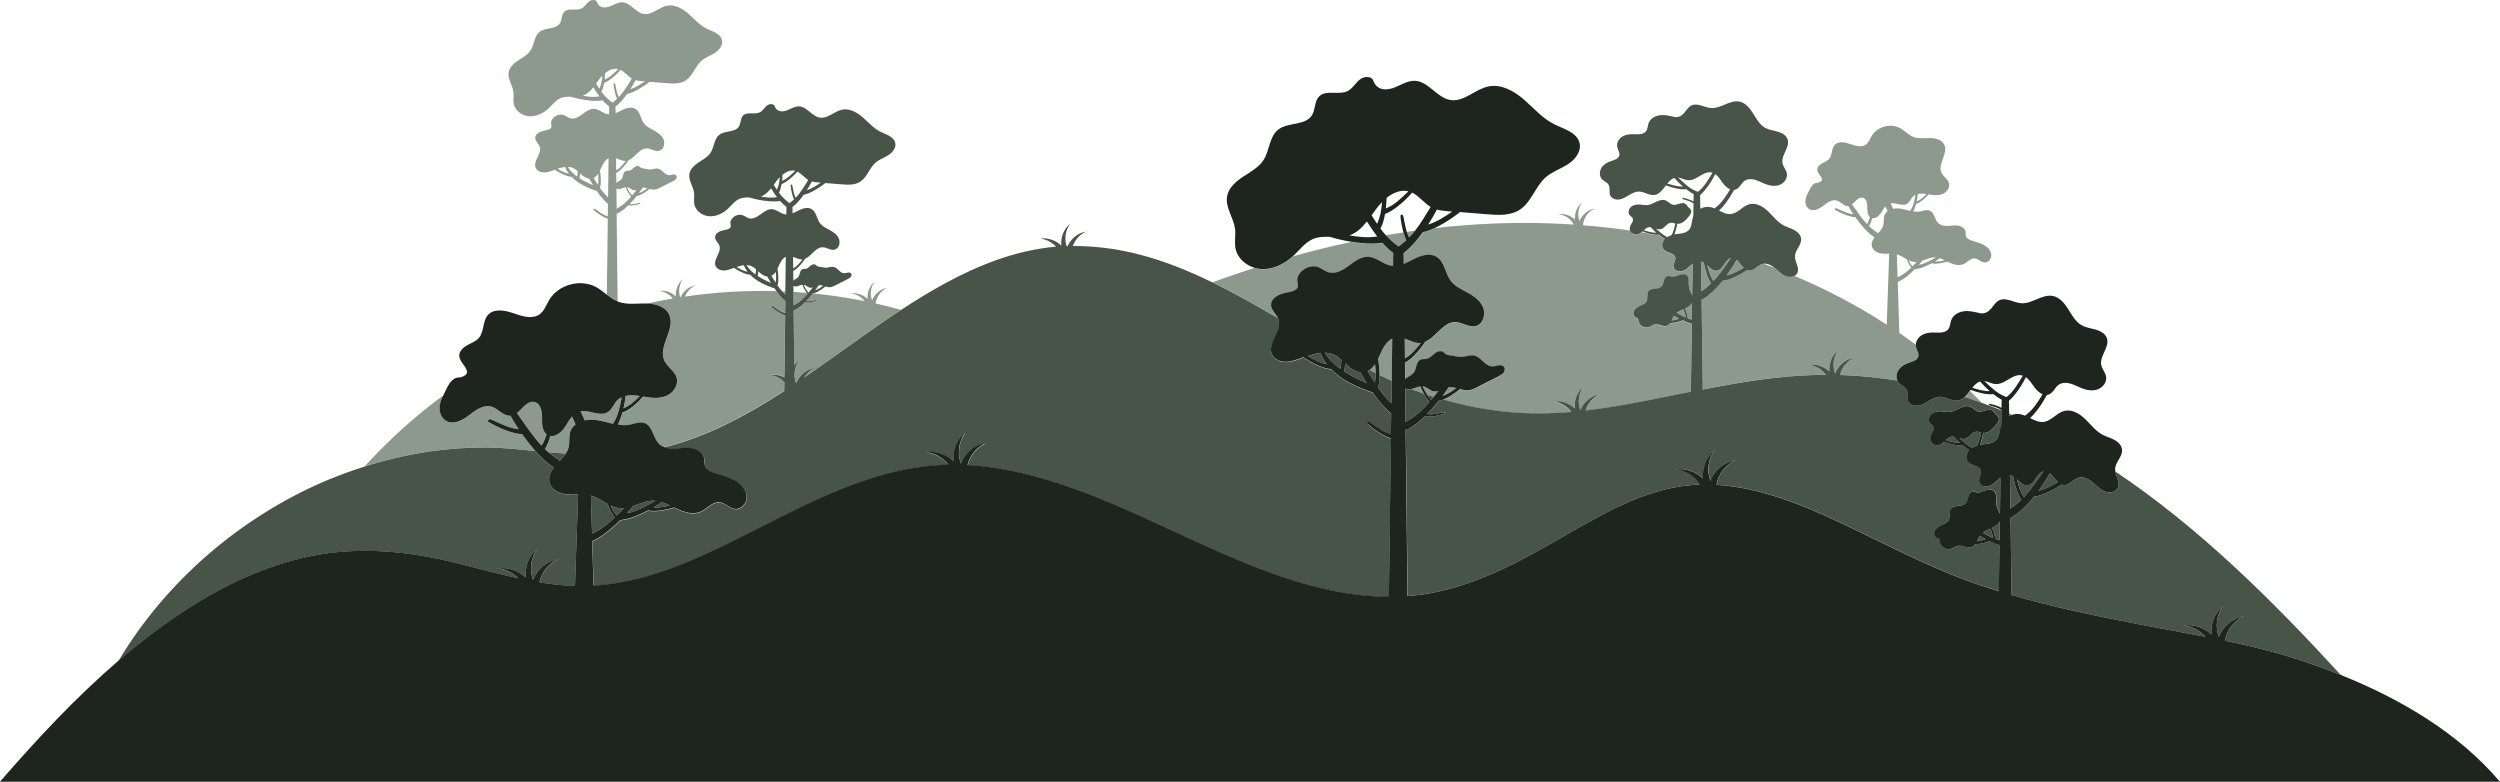
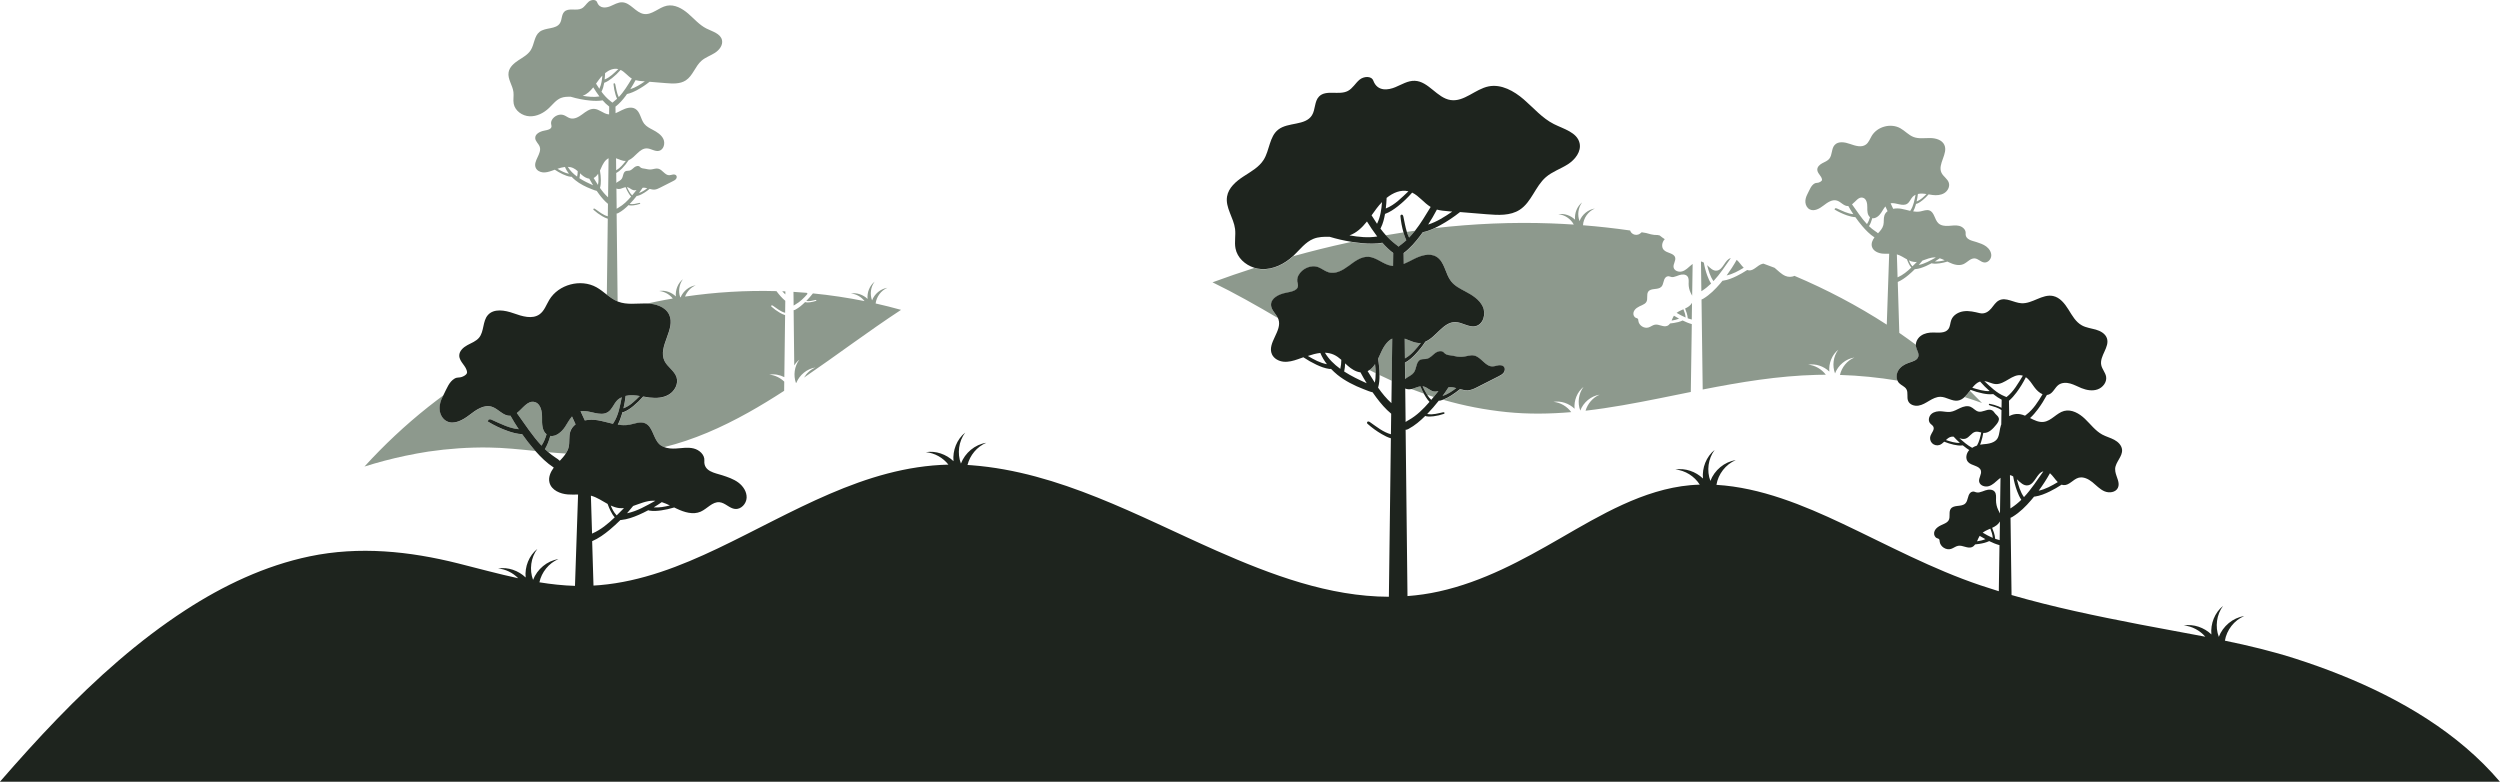
<svg xmlns="http://www.w3.org/2000/svg" id="Layer_2" data-name="Layer 2" viewBox="0 0 953.72 298.26">
  <defs>
    <style>
      .cls-1 {
        fill: #485448;
      }

      .cls-1, .cls-2, .cls-3 {
        stroke-width: 0px;
      }

      .cls-2 {
        fill: #8d998d;
      }

      .cls-3 {
        fill: #1e241e;
      }
    </style>
  </defs>
  <path class="cls-2" d="M535.96,136.73l-.08-7.55c1.95.68,3.88,1.77,5.93,1.68.08,0,.16-.01.25-.02-1.74,2.16-3.45,4.39-5.84,5.76-.08.05-.16.09-.25.14ZM531.13,129.15c-2.27,1.08-3.66,3.79-4.71,6.22-.22.5-.45,1.02-.7,1.53.34,1.96.53,3.95.56,5.94,0,.08,0,.16,0,.23,1.54.75,3.09,1.47,4.65,2.18l.2-16.11ZM537.55,90.64c.81-.83,1.56-1.71,2.28-2.63-1.05.14-2.09.29-3.14.45.23.75.51,1.48.86,2.18ZM533.53,94.11c.35-.33.76-.62,1.14-.91.64-.48,1.24-.99,1.82-1.53-.39-.84-.71-1.73-.98-2.62-.04-.13-.07-.26-.11-.39-2.24.34-4.49.7-6.72,1.09,1.12,1.26,2.34,2.43,3.7,3.45.39.29.79.58,1.14.91ZM484.94,116.5c-.13-2.68,3.02-4.21,5.66-4.72,2.39-.46,5.22-.98,4.5-3.52-.3-1.05-.21-2.18.3-3.14,1.41-2.6,4.82-4.19,7.65-3.08,1.34.53,2.48,1.53,3.86,1.93,2.68.79,5.44-.82,7.69-2.49,2.25-1.67,4.67-3.56,7.47-3.42,3.18.17,5.7,2.95,8.85,3.43.19.03.38.05.57.06l.06-4.94c-1.52-1.14-2.88-2.48-4.14-3.92-2.55.45-5.17.39-7.76.15-1.4-.13-2.79-.31-4.17-.53-.5.11-.99.21-1.49.31-6.93,1.51-13.81,3.23-20.64,5.13-3.28,3.03-7.58,5.18-12.03,4.97-.95-.05-1.89-.23-2.8-.51-5.36,1.72-10.68,3.55-15.96,5.49,8.52,4.14,16.77,8.83,24.95,13.63-.82-1.66-2.48-2.98-2.57-4.83ZM637.69,122.3c.98-.14,1.94-.36,2.85-.74-.66-.36-1.32-.73-1.96-1.12-.37.58-.61,1.23-.89,1.86ZM641.42,118.33c-.63.28-1.27.6-1.82,1.02,1.12.66,2.26,1.29,3.44,1.78-.06-1.09-.42-2.12-.83-3.15-.26.11-.53.23-.79.34ZM644.42,116.77c-.48.38-1.02.67-1.58.93.23.55.44,1.1.61,1.67.21.68.37,1.37.41,2.07.5.18,1.01.34,1.53.46l.09-6.38c-.26.48-.64.91-1.07,1.25ZM650,100.19c-.35-.21-.71-.37-1.1-.45l.15,11.36c.09-.06.18-.12.27-.17,1.27-.82,2.41-1.76,3.45-2.77-.6-.9-1.05-1.91-1.43-2.93-.6-1.63-1.05-3.32-1.35-5.04ZM684.55,105.23c12.25,5.18,24.06,11.39,35.23,18.62l.92-27.06c-.79.01-1.58.04-2.37-.02-1.78-.13-3.76-.98-4.22-2.71-.33-1.22.21-2.45.98-3.5-1.76-1.14-3.25-2.66-4.62-4.26-.95-1.11-1.83-2.27-2.67-3.46-1.1-.04-2.17-.32-3.21-.68-1.64-.57-3.22-1.32-4.71-2.22,0-.29.18-.48.37-.51s.38.05.56.12c2.01.88,4.02,1.97,6.2,2.15-.68-1.02-1.31-2.06-1.91-3.12-.03,0-.07.01-.1.02-1.6.09-2.7-1.62-4.23-2.08-1.83-.56-3.64.75-5.16,1.92-1.51,1.17-3.52,2.31-5.22,1.44-.97-.49-1.55-1.57-1.65-2.65-.1-1.08.24-2.16.74-3.13.93-1.79,1.39-3.29,2.71-4.08.3-.18.65-.26,1.01-.26.69,0,1.92-.61,1.88-1.2-.06-.71-.51-1.33-.94-1.9-.43-.58-.86-1.21-.87-1.93-.02-1.08.92-1.92,1.87-2.44.95-.51,2.02-.89,2.7-1.72,1.2-1.46.78-3.81,2.03-5.23,1.39-1.58,3.93-1.12,5.91-.42,1.98.7,4.34,1.47,6.04.23,1.08-.79,1.53-2.16,2.22-3.31,2.14-3.58,7.28-4.95,10.92-2.91,1.76.98,3.14,2.61,5.02,3.33,1.99.76,4.2.38,6.32.4,2.13.02,4.55.68,5.44,2.61,1.54,3.34-2.68,7.33-1.09,10.65.69,1.43,2.33,2.3,2.8,3.81.46,1.47-.41,3.12-1.72,3.93-1.31.81-2.95.92-4.48.73-.51-.06-1.02-.15-1.52-.24-.69.79-1.44,1.53-2.25,2.19-.66.54-1.36,1.04-2.15,1.35-.12.05-.25.09-.38.05,0,0,0,0,0,0-.05.18-.09.37-.15.55-.24.81-.53,1.61-.94,2.36.91.14,1.82.18,2.73.01,1.17-.22,2.37-.78,3.48-.37,1.9.7,1.92,3.49,3.4,4.88.99.93,2.49,1.08,3.85,1,1.36-.08,2.75-.34,4.07-.01s2.59,1.46,2.48,2.82c-.21,2.51,2.52,2.84,4.08,3.35,1.32.43,2.66.87,3.78,1.7,1.11.83,1.97,2.13,1.91,3.51-.06,1.39-1.29,2.73-2.67,2.59-1.31-.13-2.28-1.42-3.59-1.55-1.65-.16-2.84,1.51-4.35,2.18-1.76.78-3.81.14-5.54-.69-.19-.09-.38-.19-.57-.28-.97.3-1.97.52-2.98.67-.91.13-1.83.2-2.73.05-.1-.02-.19-.05-.28-.1-.72.38-1.45.75-2.2,1.08-1.29.56-2.62,1.04-4.02,1.18-.07,0-.15.01-.22.01-.79.79-1.6,1.54-2.46,2.25-1.24,1.04-2.57,1.99-4.06,2.63l.59,19.43c2.15,1.47,4.26,3,6.35,4.55,0,.23.01.45.06.68.26,1.28,1.24,2.49.9,3.75-.39,1.44-2.15,1.89-3.57,2.36-1.63.54-3.21,1.49-4.09,2.97-.69,1.17-.83,2.7-.28,3.9-7.28-1.21-14.64-1.94-22.01-2.17.66-2.91,2.75-5.49,5.52-6.65-3.32.49-6.21,2.96-7.4,6.07-1.12-2.96-.67-6.49,1.25-9.04-2.45,1.96-3.71,5.23-3.42,8.34-2.11-2.03-5.17-3.11-8.07-2.63,2.66.24,5.14,1.71,6.73,3.83-1.16,0-2.32.02-3.47.05-14.71.37-29.13,2.77-43.5,5.59l-.45-34.32c.25-.08.49-.21.71-.34,2.5-1.53,4.51-3.56,6.33-5.67.33-.39.66-.78.98-1.18.1,0,.21-.01.31-.03,1.75-.26,3.41-.94,5-1.71,1.41-.69,2.78-1.48,4.1-2.34.22.08.45.14.7.16,1.88.11,3.17-1.95,4.98-2.48.17-.05.35-.08.52-.1,1.42.51,2.83,1.04,4.24,1.58,1.34,1.09,2.53,2.42,4.11,3.1,1.09.47,2.47.49,3.47-.04ZM731.16,76.87c.09-.04.18-.08.27-.12,1.37-.58,2.43-1.66,3.5-2.72-.53-.09-1.06-.16-1.6-.18-.56-.02-1.13.03-1.67.15-.11.97-.27,1.92-.49,2.87ZM729.13,102.05c-.39-.44-.7-.96-.96-1.49-.26-.52-.49-1.06-.68-1.61-1.25-.68-2.46-1.53-3.83-1.9-.01,0-.02,0-.03,0l.27,8.76s.06-.03.09-.04c1.96-.86,3.6-2.22,5.15-3.71ZM738.14,99.73c1.25.11,2.5-.13,3.74-.43-.62-.3-1.24-.57-1.88-.77-.6.42-1.22.82-1.86,1.2ZM731.98,101.09c2.32-.47,4.42-1.7,6.52-2.86-.15-.01-.29-.03-.44-.03-1.61-.01-3.13.69-4.67,1.21-.45.57-.93,1.13-1.41,1.68ZM728.21,99.32c.32.79.7,1.55,1.27,2.17.03.04.07.07.1.11.57-.56,1.13-1.12,1.69-1.68-.35.03-.71.04-1.07,0-.7-.07-1.36-.3-1.99-.6ZM721.24,77.54c.31.72.63,1.43.98,2.12.99-.2,2.06-.2,3.03-.03,1.16.2,2.32.55,3.47.81.05-.08.1-.16.15-.23,1.13-1.75,1.47-3.86,1.89-5.91-.4.18-.77.43-1.08.75-.79.81-1.14,2.03-2.08,2.66-1.8,1.2-4.25-.53-6.36-.17ZM712.25,85.45c.52-.8.87-1.69,1.14-2.6-1.02-.79-1.07-2.41-1.04-3.76.04-1.47-.3-3.32-1.73-3.68-1.63-.41-2.72,1.5-4.1,2.55.04.05.07.1.11.15,1.81,2.49,3.5,5.16,5.6,7.39,0-.01.02-.03.03-.04ZM720.09,80.57c-.29-.6-.56-1.21-.83-1.82-.62.72-1.1,1.63-1.63,2.43-.76,1.17-2.11,2.28-3.39,2.06-.03.1-.05.21-.08.31-.28.95-.64,1.88-1.16,2.73.74.71,1.54,1.37,2.41,1.94.36.24.73.48,1.03.78.88-.94,1.74-1.91,2.04-3.14.3-1.21,0-2.51.41-3.69.23-.67.66-1.2,1.19-1.61ZM751.51,149.09c-.64.85-1.29,1.71-2.03,2.39,2.23.72,4.44,1.47,6.64,2.26-1.51-1.57-3.05-3.13-4.61-4.65ZM541.88,147.39c-1.03.14-2.04.64-3.06.95-.11.03-.23.06-.35.09,1.56.61,3.13,1.18,4.7,1.73-.49-.9-.93-1.82-1.29-2.77ZM651.25,101.17c.56,2.14,1.14,4.29,2.42,6.07,2.52-2.69,4.5-5.81,6.62-8.78-2.28.52-2.85,4.39-5.26,4.77-1.49.24-2.59-.98-3.77-2.06ZM541.94,89.85c-1.87,2.5-3.94,4.9-6.43,6.77l.05,4.14c1.31-.52,2.59-1.22,3.84-1.86,2.69-1.36,6.01-2.43,8.6-.9,3.19,1.89,3.33,6.5,5.63,9.42,1.37,1.74,3.42,2.77,5.37,3.81,2.67,1.42,5.44,3.11,6.71,5.85,1.27,2.74.19,6.74-2.76,7.41-2.58.59-5.05-1.5-7.7-1.55-4.64-.08-7.33,5.76-11.45,7.45-1.18,1.82-2.54,3.53-4.05,5.08-1.06,1.09-2.21,2.12-3.55,2.84-.07.04-.13.07-.2.1l.07,6.29c.18-.17.37-.33.57-.46.97-.66,2.12-1.12,2.79-2.08,1.08-1.54.79-4.11,2.51-4.87.74-.33,1.6-.15,2.39-.33,1.25-.28,2.12-1.37,3.14-2.14,1.02-.78,2.64-1.19,3.46-.21.92,1.09,2.25.94,3.26,1.16,1.22.27,2.47.55,3.71.44,1.52-.13,3.02-.82,4.51-.5,2.69.56,4.17,4.12,6.92,4.15.8,0,1.56-.3,2.35-.42.79-.12,1.71,0,2.17.65.46.64.27,1.57-.22,2.19s-1.21.99-1.91,1.35c-2.65,1.35-5.3,2.69-7.95,4.04-1.17.6-2.39,1.2-3.7,1.3-1.03.07-2.04-.17-3.04-.47-1.07.88-2.18,1.7-3.35,2.43-.98.62-2,1.19-3.08,1.6,7.88,2.27,15.96,3.84,24.23,4.68,8.2.83,16.4.71,24.57.01-1.58-2.17-4.1-3.68-6.79-3.92,2.9-.48,5.96.6,8.07,2.63-.3-3.11.96-6.38,3.42-8.34-1.91,2.55-2.37,6.08-1.25,9.04,1.18-3.11,4.08-5.58,7.4-6.07-2.6,1.09-4.59,3.43-5.38,6.12,9.41-1.09,18.77-2.84,28.03-4.7,4.04-.81,8.08-1.64,12.12-2.45l.38-25.89c-1.21-.33-2.37-.83-3.5-1.38-1.05.51-2.2.77-3.35.95-.47.07-.94.13-1.42.18-.31.42-.69.78-1.18.95-1.48.54-3.08-.76-4.63-.48-.87.16-1.58.8-2.43,1.06-1.69.53-3.7-.79-3.88-2.55-.03-.28-.03-.6-.23-.8-.17-.17-.43-.21-.66-.3-.73-.27-1.11-1.14-.99-1.91.12-.77.65-1.42,1.27-1.88.63-.46,1.35-.76,2.06-1.08.62-.29,1.27-.63,1.61-1.22.68-1.17-.06-2.83.72-3.93,1.04-1.47,3.65-.55,4.95-1.8.49-.47.68-1.16.85-1.82.17-.66.36-1.35.85-1.82.39-.38,1.03-.55,1.5-.34.49.21,1.03.3,1.55.19.72-.14,1.4-.46,2.09-.69,1.07-.36,2.43-.43,3.15.44.64.77.47,1.89.46,2.88,0,1.17.26,2.34.77,3.4.18.38.4.75.58,1.13l.18-12.13c-.22.16-.43.32-.62.49-1.04.89-2.03,1.94-3.35,2.34-1.31.4-3.06-.18-3.3-1.54-.22-1.26.93-2.5.6-3.74-.47-1.76-3.17-1.59-4.38-2.95-.98-1.1-.63-2.92.36-4,.02-.02.04-.03.05-.05-.31-.2-.61-.41-.91-.62-.36-.26-.7-.53-1.05-.81-.26-.05-.53-.1-.79-.15-.85.04-1.7-.09-2.53-.27-.61-.13-1.21-.3-1.8-.49-.57-.1-1.15-.19-1.72-.29-.41.38-.85.72-1.37.88-.85.27-1.85.03-2.48-.62-.26-.26-.45-.59-.56-.94-5.97-.86-11.97-1.53-17.98-2,.17-2.74,1.99-5.31,4.53-6.38-2.62.39-4.92,2.34-5.85,4.8-.89-2.34-.53-5.14.99-7.15-1.94,1.55-2.94,4.14-2.7,6.6-1.67-1.61-4.09-2.46-6.38-2.08,2.47.22,4.74,1.78,5.9,3.95-2.89-.19-5.78-.34-8.67-.45-14.79-.54-29.59.12-44.29,1.8-1.48.7-3.01,1.28-4.6,1.62-.28.39-.57.79-.86,1.18ZM546.93,151.42c.61-.75,1.22-1.5,1.82-2.25-.6.19-1.21.28-1.83.15-1.43-.28-2.48-1.61-3.91-1.9-.1-.02-.2-.02-.3-.03.57,1.08,1.1,2.2,1.75,3.23.82.28,1.65.55,2.47.81ZM552.6,147.75c-.72,1.13-1.48,2.23-2.27,3.31,1.91-.63,3.59-1.76,5.22-3-.98-.27-1.96-.45-2.94-.31ZM665.2,102.14c-.94-.91-1.72-2.22-2.67-3.02-1.14,2.05-2.43,4.04-3.84,5.96,2.33-.52,4.44-1.68,6.51-2.93ZM636.03,90.47s.07-.04.1-.05c-.1-.02-.2-.04-.3-.06.07.04.13.08.2.11ZM522.43,141.17c.79.4,1.58.79,2.37,1.19-.01-1.14-.11-2.3-.23-3.45-.6.9-1.31,1.69-2.14,2.26ZM228.09,160.33c1.92.33,3.83.91,5.74,1.34.08-.13.16-.26.25-.39,1.86-2.89,2.43-6.37,3.11-9.75-.66.3-1.27.7-1.78,1.23-1.3,1.35-1.88,3.35-3.43,4.39-2.98,1.99-7.02-.88-10.5-.28.51,1.19,1.05,2.36,1.62,3.51,1.63-.33,3.4-.33,5-.05ZM244.09,151.08c-.88-.15-1.76-.26-2.65-.3-.92-.04-1.86.04-2.76.25-.18,1.6-.44,3.18-.81,4.74.15-.07.3-.14.45-.2,2.26-.97,4.02-2.75,5.78-4.49ZM206.79,159.43c.06-2.42-.5-5.48-2.85-6.07-2.69-.68-4.49,2.48-6.77,4.21.06.08.12.16.18.24,2.99,4.12,5.78,8.53,9.24,12.2.01-.02.03-.04.04-.06.85-1.32,1.43-2.77,1.88-4.27-1.7-1.3-1.77-4-1.72-6.24ZM307.76,114.84c1.1.17,2.2-.17,3.29-.39.09-.02.19-.04.28,0,.01,0,.02,0,.03.02.12.08.09.27-.05.31-.76.26-1.54.44-2.33.54-.54.07-1.08.1-1.62,0-.08-.01-.15-.04-.2-.1-1.12,1.12-2.34,2.16-3.73,2.91-.21.11-.44.21-.67.2l.24,21.07c.52-.83,1.17-1.57,1.94-2.18-1.88,2.51-2.35,5.97-1.29,8.9.05-.03.1-.07.15-.1,1.24-3,4.07-5.36,7.3-5.83-1.83.77-3.36,2.16-4.38,3.86,12.42-8.49,24.44-17.59,37.02-25.84-3.21-.9-6.45-1.71-9.7-2.44.32-2.58,2.08-4.96,4.49-5.98-2.62.39-4.92,2.34-5.85,4.8-.89-2.34-.53-5.14.99-7.15-1.94,1.55-2.94,4.14-2.7,6.6-1.67-1.61-4.09-2.46-6.38-2.08,2.05.18,3.97,1.29,5.23,2.91-6.51-1.31-13.09-2.29-19.7-2.94-.8,1.01-1.64,1.97-2.53,2.89.07,0,.13.02.2.03ZM235.64,115.03c-1.51-.62-2.84-1.6-4.14-2.61l.36-28.98c-.74-.22-1.44-.57-2.11-.96-1.18-.69-2.28-1.49-3.3-2.4-.18-.16-.11-.48.14-.52.02,0,.04,0,.06,0,.16,0,.3.1.43.19,1.52,1.06,3,2.29,4.79,2.77l.06-4.75c-1.3-1.07-2.41-2.37-3.42-3.73-.3-.4-.58-.81-.86-1.22-.56-.09-1.3-.42-2.1-.73-2.07-.79-4.33-1.92-6.05-3.32-.52-.42-1.01-.88-1.47-1.36-.12.04-.26.04-.39.02-1.04-.14-2.02-.52-2.97-.97-1.05-.49-2.06-1.07-3.03-1.72-.43.16-.87.31-1.29.46-1.06.36-2.16.67-3.28.56-1.11-.11-2.24-.71-2.69-1.73-1.15-2.58,2.44-5.4,1.51-8.06-.41-1.17-1.65-2.03-1.71-3.27-.08-1.63,1.83-2.55,3.43-2.86,1.45-.28,3.16-.6,2.72-2.13-.18-.64-.13-1.32.18-1.9.85-1.58,2.92-2.54,4.63-1.87.81.32,1.5.92,2.34,1.17,1.63.48,3.3-.5,4.66-1.51,1.36-1.01,2.83-2.16,4.52-2.07,1.93.1,3.45,1.79,5.36,2.08.12.02.23.02.34.02l.04-2.98c-.92-.69-1.75-1.5-2.5-2.37-1.54.27-3.13.23-4.7.09-2.53-.23-5.03-.73-7.46-1.46-1.3-.03-2.58,0-3.77.47-1.85.75-3.09,2.46-4.54,3.83-2,1.91-4.67,3.28-7.43,3.15-2.76-.13-5.51-2.07-6.03-4.78-.28-1.47.09-3-.1-4.48-.32-2.58-2.27-4.93-1.85-7.5.33-2.02,2.05-3.49,3.76-4.61,1.71-1.12,3.6-2.13,4.69-3.86,1.4-2.22,1.31-5.37,3.37-6.98,2.28-1.78,6.26-.86,7.78-3.31.82-1.32.54-3.21,1.63-4.33,1.61-1.67,4.61-.22,6.66-1.29,1.11-.58,1.73-1.79,2.69-2.59.96-.8,2.75-.95,3.19.22.99,2.64,3.56,2.13,5.04,1.52s2.93-1.55,4.54-1.49c3.18.12,5.13,3.97,8.27,4.45,3.12.47,5.68-2.53,8.77-3.15,2.94-.59,5.87,1.06,8.14,3.02,2.27,1.96,4.26,4.33,6.94,5.68,2.29,1.15,5.37,1.91,5.94,4.41.44,1.93-1.03,3.8-2.69,4.87-1.66,1.07-3.62,1.7-5.11,3-2.44,2.12-3.31,5.75-6.02,7.51-2.18,1.42-4.99,1.25-7.58,1.04-2.07-.17-4.15-.34-6.22-.51-1.44,1.14-2.98,2.17-4.6,3.06-1.27.7-2.61,1.31-4.02,1.61-.17.24-.33.48-.5.71-1.13,1.51-2.38,2.96-3.89,4.1l.03,2.5c.79-.32,1.57-.74,2.33-1.12,1.63-.82,3.64-1.47,5.2-.54,1.93,1.15,2.02,3.93,3.41,5.7.83,1.05,2.07,1.68,3.25,2.3,1.62.86,3.29,1.88,4.06,3.54.77,1.66.11,4.08-1.67,4.49-1.56.36-3.06-.91-4.66-.94-2.81-.05-4.44,3.48-6.93,4.51-.72,1.1-1.54,2.14-2.46,3.08-.64.66-1.34,1.28-2.15,1.72-.04.02-.08.04-.12.06l.04,3.81c.11-.1.22-.2.34-.28.59-.4,1.28-.68,1.69-1.26.66-.93.48-2.49,1.52-2.95.45-.2.97-.09,1.45-.2.76-.17,1.28-.83,1.9-1.3.62-.47,1.6-.72,2.1-.13.56.66,1.36.57,1.97.71.74.17,1.49.33,2.25.27.92-.08,1.83-.49,2.73-.31,1.63.34,2.53,2.49,4.19,2.51.48,0,.94-.18,1.42-.26.48-.08,1.04,0,1.32.39.28.39.16.95-.13,1.32-.3.37-.73.6-1.16.81-1.6.81-3.21,1.63-4.81,2.44-.71.36-1.45.73-2.24.79-.62.04-1.23-.11-1.84-.28-.65.53-1.32,1.03-2.03,1.47-.78.49-1.6.94-2.49,1.17-.12.03-.26.06-.38.02-.85,1.08-1.75,2.11-2.7,3.09.07,0,.14.02.2.03,1.14.18,2.28-.17,3.41-.41.1-.02.2-.04.29,0,.01,0,.02.01.03.02.13.08.1.28-.05.33-.78.27-1.59.46-2.42.56-.56.07-1.12.1-1.68,0-.08-.01-.15-.05-.21-.1-1.16,1.16-2.42,2.24-3.87,3.01-.21.12-.45.22-.69.21l.38,33.57ZM243.76,73.63c1.16-.38,2.18-1.07,3.17-1.82-.59-.16-1.19-.27-1.78-.18-.44.68-.9,1.35-1.38,2ZM217.05,66.29c-.62-.8-1.14-1.66-1.52-2.6-.95.11-1.92.38-2.87.7,1.4.82,2.82,1.61,4.39,1.9ZM220.38,65.29c-.53-.47-1.08-.89-1.72-1.18-.67-.3-1.36-.44-2.06-.46.89,1.48,2.13,2.69,3.55,3.72.17-.68.24-1.37.24-2.07ZM226.26,70.7c-.51-.83-1-1.67-1.45-2.53-1.07-.12-2.08-.76-2.91-1.49-.21-.19-.42-.38-.63-.58-.02.63-.09,1.26-.23,1.88,1.64,1.06,3.46,1.93,5.23,2.72ZM228.18,66.28c-.46.69-1.02,1.28-1.72,1.62.54.89,1.08,1.78,1.65,2.65.31-1.39.22-2.83.07-4.27ZM232.15,60.37c-1.37.66-2.22,2.29-2.85,3.77-.13.31-.27.62-.42.93.21,1.19.32,2.39.34,3.6.01,1.02-.04,2.05-.33,3.03.91,1.3,1.91,2.52,3.08,3.58l.19-14.9ZM242.46,30.58c-.62,1.18-1.3,2.33-2.02,3.45,2-.62,3.8-1.79,5.57-2.99-.3-.02-.6-.05-.9-.07-.89-.07-1.8-.15-2.65-.39ZM230.66,30.32s.05-.02.07-.03c2.02-.81,3.56-2.44,5.15-3.93-1.77-.43-3.53.32-5.04,1.53-.03.81-.09,1.63-.19,2.43ZM228.69,36.8c-.06-.08-.12-.15-.17-.23-.78-1.05-1.51-2.14-2.2-3.25-1.13,1.41-2.39,2.65-4.05,3.22,2.15.37,4.3.6,6.42.25ZM228.72,33.68c.71-1.51.94-3.16,1.07-4.83-.45.46-.87.95-1.24,1.45-.39.52-.78,1.07-1.17,1.61.41.66.82,1.31,1.26,1.95.03-.06.06-.12.08-.18ZM234.3,38.6c.38-.29.75-.6,1.1-.93-.24-.51-.43-1.04-.59-1.58-.39-1.3-.65-2.65-.77-4-.02-.25.25-.42.46-.29.02.01.03.02.05.04.11.11.15.28.19.44.34,1.61.57,3.3,1.3,4.76,1.98-2.05,3.47-4.58,4.99-7.06-1.54-.92-2.67-2.55-4.27-3.31-1.01,1.15-2.12,2.22-3.32,3.17-.88.69-1.82,1.33-2.87,1.73-.02,0-.04.02-.07.02-.19,1.12-.47,2.23-.98,3.25-.02.05-.05.09-.07.14,1.01,1.36,2.13,2.61,3.48,3.63.23.18.48.35.69.55.21-.2.46-.38.69-.55ZM235.07,64.95s.1-.06.15-.09c1.45-.83,2.49-2.18,3.54-3.49-.05,0-.1.02-.16.02-1.24.05-2.41-.61-3.59-1.02l.05,4.57ZM239.16,71.4c.58,1.1,1.09,2.28,2,3.13.57-.68,1.12-1.37,1.67-2.06-.37.11-.73.17-1.12.1-.87-.17-1.5-.98-2.37-1.15-.06-.01-.12-.01-.18-.02ZM235.24,79.65c.23-.17.49-.31.74-.46,1.86-1.06,3.37-2.56,4.78-4.2-.32-.34-.59-.72-.84-1.11-.5-.78-.92-1.61-1.25-2.47-.62.08-1.23.39-1.85.58-.53.16-1.18.16-1.66-.07l.09,7.73ZM215.52,162.88c-1.25,1.93-3.49,3.76-5.6,3.41-.05.17-.09.34-.14.51-.47,1.57-1.05,3.12-1.9,4.51.43.42.88.82,1.34,1.21,2.2.2,4.41.38,6.61.5.48-.74.87-1.54,1.09-2.41.49-1.99,0-4.15.67-6.09.38-1.11,1.08-1.98,1.97-2.65-.47-1-.93-2-1.37-3.02-1.03,1.18-1.82,2.69-2.69,4.02ZM302.76,116.57c.22-.17.47-.3.71-.44,1.8-1.02,3.25-2.47,4.61-4.05-.11-.12-.21-.25-.31-.37-1.69-.14-3.38-.27-5.07-.37l.06,5.23ZM299.6,112.34v-1.17c-.39-.02-.79-.03-1.2-.05.38.42.77.83,1.2,1.21ZM163.5,172.26c7.57-1.11,15.23-1.64,22.91-1.54,5.94.08,11.89.71,17.84,1.32-.2-.22-.39-.45-.59-.68-1.57-1.83-3.04-3.74-4.44-5.71-1.8-.06-3.57-.54-5.28-1.13-2.71-.94-5.32-2.17-7.78-3.67,0-.48.29-.8.61-.85s.63.08.92.2c3.32,1.46,6.63,3.26,10.23,3.56-1.12-1.68-2.17-3.4-3.16-5.16-.05,0-.1.01-.15.02-2.64.15-4.47-2.67-6.99-3.44-3.02-.92-6.02,1.24-8.52,3.17-2.5,1.93-5.81,3.82-8.63,2.38-1.6-.81-2.56-2.59-2.72-4.37-.16-1.79.39-3.57,1.22-5.16.07-.14.14-.28.21-.41-1.99,1.47-3.95,2.97-5.89,4.5-8.68,6.9-16.79,14.5-24.25,22.69,5.11-1.61,10.3-2.98,15.54-4.09,2.95-.62,5.92-1.17,8.9-1.63ZM255.32,120.11c2.55,5.51-4.43,12.11-1.81,17.59,1.13,2.37,3.84,3.79,4.62,6.3.76,2.43-.68,5.16-2.84,6.5s-4.87,1.52-7.39,1.21c-.84-.1-1.68-.25-2.52-.4-1.14,1.31-2.38,2.52-3.72,3.62-1.09.89-2.25,1.72-3.56,2.24-.2.08-.42.15-.62.08,0,0,0,0,0,0-.08.3-.16.6-.24.9-.4,1.34-.88,2.67-1.54,3.89,1.5.23,3,.31,4.51.02,1.92-.36,3.91-1.28,5.75-.61,3.15,1.15,3.17,5.76,5.61,8.05.51.48,1.12.83,1.76,1.08,11.28-2.76,22.01-7.54,32.14-13.2,4.66-2.6,9.2-5.39,13.67-8.29l.04-3.5c-1.54-1.49-3.56-2.48-5.7-2.67,1.95-.32,3.97.06,5.73.96l.3-23.66c-.71-.21-1.39-.55-2.04-.93-1.13-.66-2.2-1.44-3.18-2.31-.18-.16-.1-.46.13-.5.02,0,.04,0,.06,0,.15,0,.29.09.42.18,1.47,1.02,2.9,2.2,4.62,2.67l.06-4.58c-1.25-1.03-2.32-2.29-3.3-3.59-.02-.03-.05-.07-.07-.1-11.66-.32-23.34.38-34.88,2.08.72-1.89,2.2-3.51,4.08-4.3-2.53.37-4.75,2.21-5.75,4.55-.06,0-.12.02-.17.03-.79-2.29-.41-4.98,1.05-6.93-1.94,1.55-2.94,4.14-2.7,6.6-1.67-1.61-4.09-2.46-6.38-2.08,2.04.18,3.94,1.28,5.2,2.87-.96.16-1.92.33-2.88.51-2.32.43-4.64.92-6.95,1.42,3.39.13,7.1,1.26,8.5,4.3Z" />
-   <path class="cls-1" d="M503.68,134.64c.63,1.54,1.49,2.98,2.52,4.3-2.61-.47-4.95-1.78-7.26-3.14,1.58-.53,3.17-.97,4.75-1.15ZM768.01,181.74c-.39-.23-.79-.41-1.23-.5l.17,12.73c.1-.07.2-.13.31-.2,1.42-.92,2.7-1.97,3.86-3.1-.67-1.01-1.18-2.14-1.6-3.28-.68-1.83-1.17-3.72-1.51-5.65ZM530.92,145.26c-1.56-.71-3.11-1.43-4.65-2.18.01,1.61-.09,3.24-.54,4.78,1.5,2.15,3.15,4.18,5.09,5.92l.11-8.52ZM807.93,186.16c-.86,1.73-3.33,2.04-5.11,1.27-1.78-.77-3.11-2.27-4.62-3.49-1.51-1.22-3.47-2.2-5.33-1.65-2.03.6-3.47,2.91-5.58,2.78-.28-.02-.54-.08-.79-.17-1.48.96-3,1.84-4.58,2.62-1.78.87-3.64,1.63-5.6,1.92-.11.02-.23.03-.35.03-.36.44-.73.88-1.1,1.32-2.04,2.37-4.3,4.65-7.09,6.36-.25.15-.51.29-.79.38l.39,29.48c16.07,4.66,32.5,8.03,48.92,11.22,8.28,1.61,16.65,3.07,25,4.68-2.07-2.39-5.05-4.02-8.22-4.3,3.79-.62,7.79.78,10.54,3.44-.39-4.06,1.26-8.35,4.46-10.9-2.5,3.33-3.1,7.95-1.63,11.82,1.55-4.07,5.33-7.3,9.67-7.93-3.83,1.61-6.67,5.3-7.35,9.38,9.11,1.89,18.16,4.05,26.97,6.88,5.73,1.84,11.5,3.9,17.24,6.2-25.77-28.14-53.98-56.22-86-77.61.36,2.17,1.92,4.34.96,6.28ZM118.13,212.29c18.96-3.96,38.08-1.99,56.72,2.7,7.66,1.92,15.24,4.01,22.86,5.65-2.04-2.07-4.79-3.47-7.7-3.73,3.79-.62,7.79.78,10.54,3.44-.39-4.06,1.26-8.35,4.46-10.9-2.5,3.33-3.1,7.95-1.63,11.82,1.55-4.07,5.33-7.3,9.67-7.93-3.67,1.54-6.42,4.99-7.25,8.85,4.48.72,9,1.22,13.57,1.36l1.18-34.85c-1.3.02-2.61.07-3.91-.03-2.94-.22-6.21-1.63-6.98-4.47-.54-2.01.35-4.05,1.62-5.78-2.66-1.72-4.95-3.97-7.04-6.36-5.95-.61-11.91-1.24-17.84-1.32-7.68-.1-15.34.44-22.91,1.54-2.98.46-5.95,1-8.9,1.63-5.24,1.11-10.43,2.48-15.54,4.09-5.16,1.63-10.24,3.5-15.22,5.61-32.43,13.96-60.63,38.35-78.61,68.48,8.07-6.94,16.52-13.41,25.45-19.22,14.51-9.44,30.43-17.01,47.45-20.56ZM762.95,198.92c-.3.54-.72,1.02-1.2,1.4-.54.43-1.15.75-1.77,1.04.26.61.49,1.24.69,1.87.23.76.42,1.54.46,2.32.56.2,1.13.38,1.71.52l.1-7.15ZM514.19,139.57c-.35-.31-.7-.63-1.04-.95-.03,1.05-.14,2.09-.37,3.11,2.7,1.75,5.69,3.18,8.6,4.48-.83-1.36-1.63-2.74-2.37-4.15-1.77-.2-3.44-1.28-4.82-2.48ZM745.29,166.59c-.32-.03-.65-.03-.97.04-.78.17-1.39.68-1.97,1.25,1.75.56,3.51,1.16,5.33,1.08-.84-.75-1.63-1.54-2.39-2.37ZM753.6,164.73c-1.52.32-2.31,2.16-3.79,2.62-.77.24-1.55.06-2.34-.18,1.55,1.36,3.1,2.73,4.89,3.67.27-.17.55-.33.84-.47.33-.16.67-.29,1.01-.41.87-1.5,1.23-3.25,1.62-4.97-.75-.18-1.48-.42-2.22-.26ZM231.79,192.24c-2.07-1.13-4.06-2.52-6.32-3.14-.02,0-.03,0-.05-.01l.44,14.47s.1-.04.14-.06c3.23-1.41,5.94-3.67,8.51-6.14-.64-.73-1.15-1.58-1.59-2.46-.43-.86-.8-1.76-1.13-2.66ZM249.26,191.01c-2.65-.02-5.17,1.14-7.71,2-.75.95-1.53,1.89-2.34,2.79,3.84-.77,7.32-2.84,10.8-4.75-.25-.02-.49-.04-.74-.04ZM235.09,196.43c.06.06.11.12.17.19.94-.92,1.86-1.86,2.78-2.79-.58.06-1.17.07-1.76,0-1.16-.12-2.24-.5-3.29-.99.54,1.3,1.16,2.55,2.1,3.58ZM758.4,202.06c-.71.32-1.42.68-2.04,1.14,1.26.74,2.53,1.44,3.85,2-.07-1.22-.47-2.38-.93-3.53-.3.13-.59.25-.89.39ZM255.56,192.83c-1.01-.49-2.04-.94-3.09-1.27-1,.7-2.03,1.36-3.08,1.99,2.07.18,4.13-.23,6.18-.72ZM785.03,183.93c-1.06-1.02-1.92-2.49-2.98-3.39-1.28,2.3-2.72,4.53-4.31,6.68,2.61-.58,4.98-1.88,7.29-3.28ZM754.22,206.51c1.1-.15,2.17-.4,3.19-.83-.74-.4-1.47-.82-2.19-1.26-.42.65-.69,1.38-1,2.09ZM769.41,182.83c.63,2.4,1.27,4.81,2.71,6.8,2.82-3.01,5.05-6.51,7.41-9.84-2.56.59-3.2,4.91-5.89,5.34-1.67.26-2.9-1.1-4.23-2.31ZM766.48,158.73c.35-.19.71-.34,1.08-.47-.36-.16-.73-.31-1.09-.46v.93ZM521.74,141.58c.9,1.47,1.8,2.95,2.74,4.4.26-1.19.35-2.4.33-3.63-.79-.39-1.58-.79-2.37-1.19-.22.15-.46.29-.7.41ZM622.41,88.91c-.26-.26-.45-.59-.56-.94-.16-.5-.17-1.05,0-1.55.37-1.07,1.48-2.09,1-3.12-.23-.49-.77-.76-1.12-1.18-.78-.92-.43-2.43.49-3.22.92-.78,2.21-.96,3.41-.87.99.08,1.98.31,2.96.19,1.22-.15,2.29-.82,3.4-1.33,1.11-.51,2.42-.87,3.54-.39.95.41,1.62,1.37,2.62,1.61.67.16,1.38-.04,2.04-.25.66-.21,1.34-.45,2.03-.37.47.06.94.32,1.2.7.32.47.69.89,1.12,1.27.26.23.49.51.58.86.22.81-.34,1.61-.86,2.26-1.1,1.37-2.48,2.88-4.24,2.8-.05,0-.11-.01-.16-.02-.17,1.08-.43,2.14-.77,3.17-.09.29-.2.57-.31.85.4-.08.81-.14,1.22-.16,2.98-.17,4.33-1.12,4.84-2.27.58-1.29.54-2.77,1-4.1.04-.12.09-.23.14-.34l.07-4.89c-1.14-.85-2.58-1.18-3.94-1.61-.12-.04-.24-.08-.32-.18,0,0-.01-.02-.02-.03-.1-.17.06-.38.25-.34,1.04.19,2.05.49,3.03.89.35.14.69.3,1.02.48l.04-2.76c-.95-.5-1.84-1.11-2.68-1.76-.07-.05-.13-.11-.19-.16-.05.01-.11.02-.17.03-1.11.13-2.24-.01-3.34-.23-1.43-.28-2.84-.7-4.2-1.23-1.25,1.64-2.46,3.4-4.37,3.66-2,.28-3.85-1.26-5.87-1.3-1.37-.03-2.65.64-3.82,1.34-1.18.7-2.37,1.46-3.72,1.67s-2.93-.31-3.48-1.57c-.54-1.26.08-2.84-.6-4.03-.55-.95-1.74-1.31-2.5-2.1-1.06-1.11-1.06-2.96-.27-4.28.78-1.32,2.19-2.17,3.65-2.65,1.27-.42,2.84-.81,3.19-2.1.3-1.13-.58-2.2-.8-3.35-.29-1.43.53-2.93,1.73-3.76,1.2-.83,2.72-1.09,4.18-1.06,1.82.03,4.01.31,5.1-1.15.66-.89.62-2.11,1.01-3.15.65-1.7,2.48-2.71,4.28-2.94,1.8-.22,3.62.21,5.38.64,1.74.42,3.08-.58,3.92-1.58.84-1,1.53-2.21,2.7-2.78,2.33-1.14,4.95.81,7.54.99,3.74.26,7.15-3.23,10.83-2.46,2.34.49,3.97,2.57,5.23,4.6s2.48,4.25,4.57,5.41c1.45.8,3.15.97,4.74,1.43s3.23,1.36,3.78,2.92c1.05,3.02-2.57,6.04-1.91,9.17.3,1.42,1.44,2.56,1.66,3.99.29,1.85-1.14,3.67-2.91,4.29-1.77.62-3.75.27-5.49-.43-1.28-.51-2.49-1.21-3.82-1.57-1.33-.37-2.86-.36-3.97.45-1.23.89-1.78,2.61-3.17,3.23-.27.12-.53.18-.8.21-.9,1.68-1.91,3.29-3.04,4.82-.81,1.09-1.69,2.14-2.7,3.04,1.52.77,3.03,1.53,4.68,1.31,2.61-.35,4.35-3.04,6.9-3.72,2.56-.68,5.2.85,7.12,2.69,1.92,1.83,3.53,4.07,5.86,5.34,1.31.71,2.78,1.09,4.1,1.79,1.32.7,2.53,1.87,2.67,3.36.22,2.34-2.23,4.19-2.36,6.54-.12,2.24,1.91,4.51.91,6.52-.24.49-.63.85-1.09,1.09-1.01.53-2.38.51-3.47.04-1.58-.68-2.77-2.02-4.11-3.1,0,0,0,0,0,0-1.2-.97-2.74-1.77-4.23-1.58-.17.02-.35.05-.52.1-1.81.54-3.09,2.6-4.98,2.48-.25-.01-.47-.08-.7-.16-1.32.86-2.69,1.65-4.1,2.34-1.59.78-3.25,1.45-5,1.71-.1.02-.21.02-.31.03-.32.4-.65.79-.98,1.18-1.82,2.12-3.84,4.15-6.33,5.67-.22.13-.46.26-.71.34l.45,34.32c14.37-2.82,28.78-5.22,43.5-5.59,1.16-.03,2.32-.04,3.47-.05-1.58-2.13-4.07-3.59-6.73-3.83,2.9-.48,5.96.6,8.07,2.63-.3-3.11.96-6.38,3.42-8.34-1.91,2.55-2.37,6.08-1.25,9.04,1.18-3.11,4.08-5.58,7.4-6.07-2.77,1.17-4.86,3.75-5.52,6.65,7.38.23,14.73.96,22.01,2.17.15.32.33.63.58.89.85.89,2.19,1.29,2.8,2.35.77,1.33.06,3.1.67,4.51.61,1.41,2.38,1.99,3.89,1.76,1.52-.23,2.85-1.09,4.17-1.87,1.32-.78,2.75-1.53,4.28-1.5,2.26.04,4.33,1.76,6.57,1.45,1.01-.14,1.85-.65,2.6-1.35,2.23.72,4.44,1.47,6.64,2.26,2.51.91,4.99,1.86,7.45,2.86l-.08,5.33c-.05.13-.11.25-.15.39-.51,1.5-.47,3.15-1.12,4.6-.58,1.29-2.08,2.35-5.43,2.54-.46.03-.92.09-1.37.18.13-.31.24-.63.35-.95.38-1.16.67-2.35.87-3.55.06,0,.12.02.18.02,1.97.08,3.51-1.6,4.75-3.14.59-.73,1.21-1.62.97-2.53-.11-.39-.36-.71-.65-.97-.47-.42-.89-.9-1.25-1.42-.29-.42-.82-.72-1.34-.78-.77-.09-1.54.17-2.27.41-.74.24-1.53.46-2.28.28-1.12-.27-1.88-1.34-2.94-1.8-1.26-.55-2.72-.14-3.97.43-1.25.57-2.45,1.33-3.81,1.49-1.1.13-2.21-.13-3.32-.22-1.34-.1-2.79.1-3.82.97-1.03.88-1.41,2.57-.55,3.6.39.47,1,.77,1.25,1.32.54,1.15-.71,2.29-1.12,3.49-.33.95-.07,2.08.63,2.79.7.72,1.82,1,2.78.69.71-.23,1.28-.72,1.83-1.26,1.19.48,2.41.86,3.66,1.14,1.03.23,2.09.39,3.14.29.09,0,.19-.02.28-.06.48.39.97.77,1.47,1.13.33.24.67.47,1.02.69-.02.02-.04.04-.06.06-1.11,1.21-1.5,3.25-.41,4.48,1.35,1.52,4.38,1.34,4.91,3.31.37,1.39-.92,2.78-.67,4.19.27,1.51,2.23,2.17,3.7,1.72s2.58-1.62,3.75-2.63c.22-.19.46-.37.7-.55l-.2,13.59c-.2-.43-.44-.84-.65-1.27-.58-1.18-.87-2.49-.87-3.81,0-1.12.19-2.37-.52-3.23-.81-.97-2.33-.89-3.53-.49-.77.26-1.54.61-2.34.77-.59.12-1.19.02-1.74-.22-.53-.23-1.25-.04-1.68.38-.54.53-.76,1.31-.95,2.04-.19.74-.41,1.51-.96,2.04-1.45,1.41-4.37.37-5.54,2.02-.88,1.23-.05,3.09-.81,4.4-.39.66-1.11,1.05-1.81,1.37-.79.36-1.6.7-2.3,1.21-.7.51-1.29,1.25-1.42,2.1-.13.86.29,1.83,1.11,2.14.26.1.55.13.74.33.22.23.22.58.25.9.2,1.97,2.45,3.46,4.34,2.86.95-.3,1.74-1.01,2.72-1.19,1.74-.31,3.53,1.14,5.18.54.54-.2.97-.59,1.32-1.07.53-.05,1.06-.12,1.59-.2,1.29-.2,2.58-.5,3.76-1.06,1.26.62,2.57,1.17,3.92,1.54l-.26,17.58c-2.36-.73-4.71-1.48-7.05-2.27-18.26-6.16-35.08-15.21-52.45-23.44-14.94-7.07-31.41-13.87-48.22-14.87.66-4.09,3.51-7.81,7.36-9.43-4.33.64-8.12,3.86-9.67,7.93-1.47-3.86-.87-8.49,1.63-11.82-3.21,2.56-4.85,6.84-4.46,10.9-2.75-2.65-6.75-4.06-10.54-3.44,3.79.34,7.3,2.59,9.32,5.78-1.21.04-2.43.1-3.64.21-17.88,1.62-34.25,11.4-49.45,20.18-14.8,8.54-29.54,16.61-46.36,20.35-4.03.9-8.05,1.47-12.05,1.77l-.71-63.45c.39.03.79-.15,1.14-.34,2.38-1.28,4.45-3.05,6.37-4.96.09.1.23.13.36.16.91.17,1.85.11,2.77,0,1.36-.17,2.7-.48,3.99-.93.23-.08.29-.4.08-.54-.02-.01-.04-.02-.05-.03-.15-.06-.32-.03-.48,0-1.86.39-3.76.97-5.64.67-.11-.02-.22-.03-.33-.04,1.57-1.62,3.06-3.33,4.46-5.11.19.07.41.02.62-.03.35-.09.7-.21,1.04-.34,7.88,2.27,15.96,3.84,24.23,4.68,8.2.83,16.4.71,24.57.01-1.58-2.17-4.1-3.68-6.79-3.92,2.9-.48,5.96.6,8.07,2.63-.3-3.11.96-6.38,3.42-8.34-1.91,2.55-2.37,6.08-1.25,9.04,1.18-3.11,4.08-5.58,7.4-6.07-2.6,1.09-4.59,3.43-5.38,6.12,9.41-1.09,18.77-2.84,28.03-4.7,4.04-.81,8.08-1.64,12.12-2.45l.38-25.89c-1.21-.33-2.37-.83-3.5-1.38-1.05.51-2.2.77-3.35.95-.47.07-.94.13-1.42.18-.31.42-.69.78-1.18.95-1.48.54-3.08-.76-4.63-.48-.87.16-1.58.8-2.43,1.06-1.69.53-3.7-.79-3.88-2.55-.03-.28-.03-.6-.23-.8-.17-.17-.43-.21-.66-.3-.73-.27-1.11-1.14-.99-1.91.12-.77.65-1.42,1.27-1.88.63-.46,1.35-.76,2.06-1.08.62-.29,1.27-.63,1.61-1.22.68-1.17-.06-2.83.72-3.93,1.04-1.47,3.65-.55,4.95-1.8.49-.47.68-1.16.85-1.82.17-.66.36-1.35.85-1.82.39-.38,1.03-.55,1.5-.34.49.21,1.03.3,1.55.19.72-.14,1.4-.46,2.09-.69,1.07-.36,2.43-.43,3.15.44.64.77.47,1.89.46,2.88,0,1.17.26,2.34.77,3.4.18.38.4.75.58,1.13l.18-12.13c-.22.16-.43.32-.62.49-1.04.89-2.03,1.94-3.35,2.34-1.31.4-3.06-.18-3.3-1.54-.22-1.26.93-2.5.6-3.74-.47-1.76-3.17-1.59-4.38-2.95-.98-1.1-.63-2.92.36-4,.02-.02.04-.03.05-.05-.31-.2-.61-.41-.91-.62-.36-.26-.7-.53-1.05-.81-.09-.07-.18-.14-.27-.21-.08.03-.16.05-.24.05-.09,0-.19,0-.28,0-.85.04-1.7-.09-2.53-.27-.61-.13-1.21-.3-1.8-.49-.49-.16-.98-.33-1.46-.53-.08.08-.17.16-.26.24-.41.38-.85.72-1.37.88-.85.27-1.85.03-2.48-.62ZM640.54,121.56c-.66-.36-1.32-.73-1.96-1.12-.37.58-.61,1.23-.89,1.86.98-.14,1.94-.36,2.85-.74ZM643.05,121.13c-.06-1.09-.42-2.12-.83-3.15-.26.11-.53.23-.79.34-.63.28-1.27.6-1.82,1.02,1.12.66,2.26,1.29,3.44,1.78ZM645.49,115.53c-.26.48-.64.91-1.07,1.25-.48.38-1.02.67-1.58.93.23.55.44,1.1.61,1.67.21.68.37,1.37.41,2.07.5.18,1.01.34,1.53.46l.09-6.38ZM652.77,108.16c-.6-.9-1.05-1.91-1.43-2.93-.6-1.63-1.05-3.32-1.35-5.04-.35-.21-.71-.37-1.1-.45l.15,11.36c.09-.06.18-.12.27-.17,1.27-.82,2.41-1.76,3.45-2.77ZM658.68,105.07c2.33-.52,4.44-1.68,6.51-2.93-.94-.91-1.72-2.22-2.67-3.02-1.14,2.05-2.43,4.04-3.84,5.96ZM655.03,103.22c-1.49.24-2.59-.98-3.77-2.06.56,2.14,1.14,4.29,2.42,6.07,2.52-2.69,4.5-5.81,6.62-8.78-2.28.52-2.85,4.39-5.26,4.77ZM651.12,71.62c-.76,1.01-1.59,1.98-2.55,2.8l.07,5.23c1.13-.61,2.43-.88,3.7-.66.58.1,1.15.29,1.71.52.17-.14.34-.28.52-.41,2.35-1.79,3.91-4.34,5.45-6.89-1.08-.45-2.08-1.4-2.78-2.38-.87-1.21-1.72-2.6-2.9-3.42-.91,1.83-1.98,3.58-3.2,5.21ZM642,71.15c-1.17-1.01-2.26-2.11-3.28-3.27-1.05.34-1.88,1.17-2.65,2.13,1.95.57,3.92,1.23,5.93,1.14ZM647.12,72.92c.2.08.4.16.6.25h.03c2.45-1.86,3.93-4.66,5.56-7.27-.14-.05-.28-.09-.43-.11-3.11-.61-5.67,3.16-8.84,2.97-1.33-.08-2.55-.86-3.85-1.01,2.13,1.99,4.23,4.11,6.93,5.18ZM631.67,87.19c1.32,1.16,2.65,2.33,4.16,3.17.07.04.13.08.2.11.03-.02.07-.04.1-.05.21-.13.43-.26.65-.37.29-.14.59-.26.9-.36.77-1.34,1.1-2.9,1.45-4.43-.67-.16-1.32-.37-1.98-.23-1.36.29-2.06,1.93-3.39,2.34-.69.21-1.39.06-2.09-.16ZM627.1,87.82c1.56.5,3.13,1.03,4.76.96-.75-.67-1.46-1.37-2.13-2.11-.29-.03-.58-.03-.86.04-.69.15-1.24.61-1.76,1.11ZM546,152.55c.31-.37.62-.75.93-1.13-.83-.26-1.65-.53-2.47-.81.44.71.94,1.37,1.55,1.94ZM537.45,160.25c3.07-1.75,5.58-4.23,7.9-6.92-.53-.56-.98-1.19-1.4-1.84-.27-.43-.53-.87-.77-1.31-1.57-.55-3.14-1.13-4.7-1.73-.8.17-1.71.13-2.39-.2l.14,12.77c.38-.28.81-.52,1.22-.75ZM505.44,134.56c1.47,2.44,3.52,4.44,5.86,6.15.27-1.13.38-2.27.39-3.43-.87-.77-1.79-1.47-2.85-1.95-1.1-.5-2.24-.73-3.41-.76ZM296.27,111.15s-.05-.07-.07-.1c-.26-.35-.51-.72-.76-1.08-.54-.09-1.25-.41-2.03-.7-1.99-.76-4.18-1.86-5.84-3.2-.5-.41-.97-.85-1.42-1.31-.12.04-.25.04-.37.02-1-.13-1.95-.5-2.86-.93-1.01-.48-1.99-1.03-2.92-1.66-.42.15-.84.3-1.24.44-1.02.35-2.09.65-3.16.54-1.07-.1-2.16-.68-2.6-1.66-1.11-2.49,2.35-5.21,1.45-7.78-.39-1.13-1.59-1.96-1.65-3.15-.08-1.57,1.76-2.46,3.3-2.76,1.4-.27,3.05-.57,2.63-2.06-.18-.61-.13-1.27.18-1.83.82-1.52,2.82-2.45,4.47-1.8.78.31,1.45.89,2.25,1.13,1.57.46,3.18-.48,4.49-1.46,1.31-.97,2.73-2.08,4.36-2,1.86.1,3.33,1.73,5.17,2,.11.02.22.01.33.02l.04-2.87c-.89-.67-1.68-1.45-2.42-2.29-1.49.27-3.02.23-4.53.09-2.44-.22-4.85-.7-7.2-1.41-1.25-.03-2.49,0-3.64.45-1.78.72-2.98,2.37-4.38,3.69-1.93,1.84-4.51,3.16-7.17,3.03s-5.32-1.99-5.81-4.61c-.27-1.42.08-2.89-.09-4.32-.31-2.49-2.19-4.76-1.79-7.23.32-1.94,1.98-3.37,3.62-4.45,1.65-1.08,3.47-2.06,4.52-3.72,1.35-2.14,1.26-5.18,3.25-6.73,2.2-1.72,6.04-.83,7.51-3.19.79-1.28.52-3.09,1.57-4.17,1.55-1.61,4.45-.21,6.43-1.25,1.07-.56,1.67-1.72,2.59-2.5s2.65-.92,3.08.21c.95,2.55,3.43,2.06,4.87,1.47,1.44-.59,2.83-1.49,4.38-1.43,3.07.11,4.94,3.83,7.98,4.29,3.01.45,5.48-2.44,8.46-3.04,2.84-.57,5.66,1.02,7.85,2.91s4.11,4.18,6.69,5.48c2.21,1.11,5.18,1.84,5.73,4.25.42,1.86-.99,3.67-2.6,4.7-1.6,1.03-3.49,1.64-4.93,2.89-2.35,2.05-3.19,5.55-5.8,7.25-2.1,1.37-4.81,1.21-7.31,1l-6-.49c-1.39,1.1-2.88,2.09-4.43,2.95-1.23.67-2.51,1.26-3.88,1.55-.16.23-.32.46-.49.69-1.09,1.46-2.3,2.86-3.76,3.95l.03,2.42c.77-.31,1.52-.71,2.25-1.08,1.57-.79,3.51-1.42,5.02-.53,1.87,1.11,1.95,3.8,3.29,5.5.8,1.02,2,1.62,3.14,2.22,1.56.83,3.18,1.82,3.92,3.42.74,1.6.11,3.94-1.61,4.33-1.51.35-2.95-.88-4.5-.91-2.71-.05-4.28,3.36-6.69,4.35-.69,1.06-1.49,2.06-2.37,2.97-.62.64-1.29,1.24-2.08,1.66-.04.02-.08.04-.12.06l.04,3.68c.11-.1.22-.19.33-.27.56-.38,1.24-.66,1.63-1.21.63-.9.46-2.4,1.47-2.84.43-.19.94-.09,1.4-.19.73-.16,1.24-.8,1.83-1.25.59-.45,1.54-.69,2.02-.12.54.64,1.31.55,1.9.68.71.16,1.44.32,2.17.26.89-.08,1.76-.48,2.63-.29,1.57.33,2.44,2.41,4.04,2.42.47,0,.91-.17,1.37-.25s1,0,1.27.38c.27.37.16.92-.13,1.28-.29.36-.71.58-1.12.79-1.55.79-3.09,1.57-4.64,2.36-.69.35-1.4.7-2.16.76-.6.04-1.19-.1-1.77-.27-.62.51-1.27.99-1.96,1.42-.75.48-1.54.9-2.4,1.13-.12.03-.25.06-.36.02-.02.03-.05.06-.07.09-.8,1.01-1.64,1.97-2.53,2.89.07,0,.13.02.2.03,1.1.17,2.2-.17,3.29-.39.09-.02.19-.04.28,0,.01,0,.02,0,.03.02.12.08.09.27-.05.31-.76.26-1.54.44-2.33.54-.54.07-1.08.1-1.62,0-.08-.01-.15-.04-.2-.1-1.12,1.12-2.34,2.16-3.73,2.91-.21.11-.44.21-.67.2l.24,21.07c.52-.83,1.17-1.57,1.94-2.18-1.88,2.51-2.35,5.97-1.29,8.9.05-.03.1-.07.15-.1,1.24-3,4.07-5.36,7.3-5.83-1.83.77-3.36,2.16-4.38,3.86,12.42-8.49,24.44-17.59,37.02-25.84,5.49-3.6,11.09-7.04,16.88-10.19,13.09-7.12,27.26-12.63,42.21-13.94.02,0,.03,0,.05,0-1.57-1.7-3.76-2.84-6.08-3.05,2.9-.48,5.96.6,8.07,2.63-.3-3.11.96-6.39,3.42-8.34-1.81,2.4-2.31,5.68-1.42,8.53.13,0,.26,0,.39,0,1.3-2.86,4.05-5.09,7.18-5.55-2.4,1.01-4.29,3.09-5.18,5.52,5.07-.03,10.11.36,15.12,1.12.23.04.45.07.68.11.4.06.8.13,1.2.2,7.48,1.31,14.82,3.45,21.92,6.18,4.9,1.88,9.69,4.01,14.39,6.29,8.52,4.14,16.77,8.83,24.95,13.63.09.19.18.37.25.57,1.53,4.4-4.39,9.06-2.49,13.32.75,1.68,2.61,2.67,4.45,2.85,1.84.18,3.67-.33,5.41-.93.7-.24,1.41-.5,2.13-.76,1.59,1.07,3.26,2.02,5,2.84,1.56.73,3.19,1.37,4.9,1.6.21.03.44.04.64-.03.77.8,1.58,1.55,2.43,2.25,2.83,2.31,6.58,4.19,9.99,5.49,1.32.5,2.53,1.04,3.45,1.2.47.68.96,1.36,1.45,2.02,1.67,2.23,3.5,4.38,5.65,6.15l-.1,7.85c-2.95-.8-5.4-2.82-7.91-4.57-.22-.15-.45-.31-.72-.31-.03,0-.07,0-.1,0-.4.07-.53.59-.23.86,1.68,1.5,3.5,2.83,5.45,3.96,1.11.65,2.26,1.23,3.49,1.6l-.76,60.45c-22.74-.05-44.91-8.37-65.76-17.57-29.96-13.24-60.08-30.03-93.37-32.6-.54-.04-1.08-.08-1.62-.11.92-3.7,3.62-6.97,7.16-8.46-4.33.64-8.12,3.86-9.67,7.93-1.47-3.86-.87-8.49,1.63-11.82-3.21,2.56-4.85,6.84-4.46,10.91-2.75-2.65-6.75-4.06-10.54-3.44,3.37.3,6.52,2.11,8.6,4.75-32,.74-59.53,18.4-87.97,31.96-14.2,6.77-29.18,12.65-44.99,14.01-.81.07-1.63.12-2.44.17l-.51-16.94c2.45-1.06,4.65-2.64,6.7-4.35,1.41-1.18,2.77-2.42,4.08-3.72.12,0,.23,0,.35-.02,2.3-.24,4.51-1.03,6.64-1.95,1.23-.54,2.45-1.13,3.63-1.76.14.08.3.11.46.14,1.49.25,3.02.13,4.52-.09,1.66-.24,3.31-.62,4.92-1.11.32.16.63.31.95.46,2.87,1.37,6.25,2.42,9.15,1.14,2.5-1.11,4.47-3.86,7.19-3.6,2.16.21,3.77,2.35,5.93,2.57,2.28.23,4.31-1.98,4.41-4.27s-1.32-4.43-3.15-5.8c-1.84-1.37-4.06-2.1-6.24-2.81-2.58-.84-7.08-1.39-6.74-5.54.19-2.24-1.9-4.13-4.09-4.66-2.19-.54-4.48-.12-6.72.02-1.54.09-3.18,0-4.59-.56,11.28-2.76,22.01-7.54,32.14-13.2,4.66-2.6,9.2-5.39,13.67-8.29l.04-3.5c-1.54-1.49-3.56-2.48-5.7-2.67,1.95-.32,3.97.06,5.73.96l.3-23.66c-.71-.21-1.39-.55-2.04-.93-1.13-.66-2.2-1.44-3.18-2.31-.18-.16-.1-.46.13-.5.02,0,.04,0,.06,0,.15,0,.29.09.42.18,1.47,1.02,2.9,2.2,4.62,2.67l.06-4.58c-1.25-1.03-2.32-2.29-3.3-3.59ZM310.98,110.76c1.12-.37,2.11-1.03,3.06-1.75-.57-.16-1.14-.26-1.72-.18-.42.66-.87,1.3-1.34,1.93ZM306.54,108.61c.56,1.06,1.06,2.2,1.92,3.02.55-.65,1.08-1.32,1.61-1.98-.35.11-.71.17-1.08.1-.84-.16-1.45-.94-2.28-1.11-.06-.01-.12-.01-.18-.02ZM302.67,109.11l.03,2.22.06,5.23c.22-.17.47-.3.71-.44,1.8-1.02,3.25-2.47,4.61-4.05-.11-.12-.21-.25-.31-.37-.18-.22-.35-.46-.5-.7-.48-.75-.88-1.55-1.2-2.39-.6.08-1.19.38-1.79.56-.51.15-1.14.16-1.6-.07ZM302.55,97.98l.05,4.41s.1-.06.14-.08c1.4-.8,2.4-2.11,3.42-3.37-.05,0-.1.02-.15.02-1.2.05-2.32-.59-3.46-.98ZM309.72,69.23c-.6,1.14-1.25,2.25-1.95,3.33,1.93-.6,3.67-1.73,5.37-2.88-.29-.02-.58-.05-.86-.07-.86-.07-1.73-.15-2.56-.38ZM298.34,68.99s.05-.02.07-.03c1.94-.79,3.44-2.35,4.97-3.79-1.7-.42-3.41.31-4.86,1.47-.02.79-.08,1.57-.18,2.35ZM296.43,75.23c-.06-.07-.11-.15-.17-.22-.76-1.01-1.46-2.06-2.12-3.14-1.09,1.36-2.31,2.55-3.91,3.11,2.07.35,4.15.58,6.2.24ZM296.46,72.22c.69-1.45.91-3.05,1.03-4.66-.44.45-.84.92-1.2,1.4-.38.5-.75,1.03-1.13,1.55.39.64.8,1.26,1.21,1.88.03-.06.05-.11.08-.17ZM300.51,76.97c.23.17.46.34.67.53.21-.19.44-.36.67-.53.37-.28.72-.58,1.06-.89-.23-.49-.42-1.01-.57-1.53-.38-1.26-.62-2.55-.74-3.86-.02-.24.24-.41.44-.28.02.01.03.02.05.04.11.11.15.27.18.42.33,1.56.55,3.19,1.25,4.6,1.92-1.98,3.35-4.43,4.82-6.82-1.49-.89-2.59-2.44-4.14-3.18-.97,1.11-2.04,2.13-3.2,3.05-.85.67-1.76,1.29-2.77,1.67-.02,0-.04.01-.06.02-.19,1.08-.45,2.16-.94,3.13-.02.04-.05.09-.07.13.97,1.31,2.06,2.52,3.36,3.5ZM296.61,102.49c.2,1.15.31,2.31.33,3.47.01.98-.04,1.98-.32,2.93.55.79,1.14,1.54,1.77,2.24.38.42.77.83,1.2,1.21v-1.17s.18-13.21.18-13.21c-1.33.63-2.14,2.21-2.75,3.63-.13.29-.26.6-.41.89ZM285.21,103.68c-.59-.77-1.1-1.6-1.47-2.5-.92.1-1.85.37-2.77.67,1.35.8,2.72,1.56,4.24,1.83ZM288.42,102.71c-.51-.45-1.05-.86-1.66-1.14-.64-.29-1.31-.43-1.99-.45.86,1.42,2.05,2.59,3.42,3.59.16-.66.23-1.33.23-2ZM294.09,107.93c-.49-.8-.96-1.61-1.4-2.44-1.03-.12-2.01-.74-2.81-1.44-.21-.18-.41-.37-.61-.56-.02.61-.09,1.22-.22,1.81,1.58,1.03,3.34,1.87,5.04,2.63ZM295.95,103.67c-.45.67-.99,1.23-1.66,1.56.52.86,1.05,1.71,1.59,2.56.29-1.34.21-2.73.06-4.12ZM211.85,174.52c.59.39,1.22.78,1.71,1.28.83-.88,1.64-1.78,2.28-2.77-2.2-.12-4.41-.3-6.61-.5.83.71,1.7,1.38,2.63,1.99Z" />
  <path class="cls-3" d="M953.72,298.26c-15.79-18.64-37.93-31.63-60.74-40.77-5.73-2.3-11.51-4.36-17.24-6.2-8.81-2.83-17.86-5-26.97-6.88.68-4.07,3.52-7.76,7.35-9.38-4.33.64-8.12,3.87-9.67,7.93-1.47-3.86-.87-8.49,1.63-11.82-3.21,2.56-4.85,6.84-4.46,10.9-2.75-2.65-6.75-4.06-10.54-3.44,3.17.29,6.15,1.91,8.22,4.3-8.35-1.61-16.72-3.07-25-4.68-16.42-3.18-32.85-6.56-48.92-11.22l-.39-29.48c.28-.09.55-.23.79-.38,2.8-1.71,5.06-3.98,7.09-6.36.37-.44.74-.88,1.1-1.32.12,0,.23-.01.35-.03,1.96-.29,3.82-1.05,5.6-1.92,1.58-.77,3.11-1.66,4.58-2.62.25.09.51.15.79.17,2.11.13,3.55-2.18,5.58-2.78,1.86-.55,3.82.43,5.33,1.65,1.51,1.22,2.84,2.72,4.62,3.49,1.78.77,4.25.46,5.11-1.27.97-1.95-.6-4.11-.96-6.28-.06-.34-.08-.68-.07-1.02.14-2.63,2.89-4.7,2.64-7.32-.16-1.66-1.52-2.98-2.99-3.76-1.47-.79-3.12-1.2-4.59-2-2.61-1.43-4.42-3.93-6.57-5.98-2.15-2.06-5.1-3.77-7.98-3.01-2.85.76-4.8,3.77-7.73,4.16-1.85.25-3.53-.6-5.24-1.46,1.13-1.01,2.11-2.19,3.02-3.41,1.27-1.71,2.4-3.52,3.41-5.4.3-.03.6-.1.9-.24,1.56-.7,2.17-2.62,3.55-3.62,1.25-.9,2.96-.91,4.45-.5,1.49.41,2.85,1.19,4.28,1.76,1.95.78,4.17,1.18,6.15.48s3.59-2.73,3.26-4.81c-.25-1.6-1.53-2.88-1.86-4.46-.73-3.51,3.32-6.89,2.15-10.27-.61-1.75-2.45-2.76-4.23-3.27-1.78-.51-3.68-.71-5.31-1.61-2.35-1.29-3.71-3.78-5.13-6.06-1.42-2.27-3.24-4.6-5.86-5.15-4.12-.86-7.94,3.06-12.13,2.76-2.89-.2-5.84-2.39-8.44-1.11-1.31.64-2.08,2-3.03,3.12-.94,1.12-2.44,2.24-4.39,1.77-1.98-.48-4.01-.97-6.03-.72-2.02.25-4.06,1.39-4.8,3.29-.45,1.16-.39,2.53-1.14,3.53-1.22,1.63-3.68,1.32-5.71,1.29-1.64-.03-3.34.26-4.68,1.19-1.16.8-1.99,2.16-2,3.54,0,.23.01.45.06.68.26,1.28,1.24,2.49.9,3.75-.39,1.44-2.15,1.89-3.57,2.36-1.63.54-3.21,1.49-4.09,2.97-.69,1.17-.83,2.7-.28,3.9.15.32.33.63.58.89.85.89,2.19,1.29,2.8,2.35.77,1.33.06,3.1.67,4.51.61,1.41,2.38,1.99,3.89,1.76,1.52-.23,2.85-1.09,4.17-1.87,1.32-.78,2.75-1.53,4.28-1.5,2.26.04,4.33,1.76,6.57,1.45,1.01-.14,1.85-.65,2.6-1.35.73-.68,1.38-1.53,2.03-2.39.09-.12.19-.25.28-.37,1.52.59,3.1,1.06,4.7,1.38,1.23.24,2.49.4,3.74.26.06,0,.12-.02.19-.03.07.06.14.12.21.17.95.74,1.94,1.43,3.01,1.98l-.05,3.09c-.37-.2-.75-.38-1.14-.53-1.09-.44-2.23-.78-3.39-.99-.22-.04-.39.19-.28.38,0,.01.02.02.02.03.09.11.23.16.36.2,1.52.48,3.14.84,4.41,1.8v.14s-.08,5.33-.08,5.33c-.05.13-.11.25-.15.39-.51,1.5-.47,3.15-1.12,4.6-.58,1.29-2.08,2.35-5.43,2.54-.46.03-.92.09-1.37.18.13-.31.24-.63.35-.95.38-1.16.67-2.35.87-3.55.06,0,.12.02.18.02,1.97.08,3.51-1.6,4.75-3.14.59-.73,1.21-1.62.97-2.53-.11-.39-.36-.71-.65-.97-.47-.42-.89-.9-1.25-1.42-.29-.42-.82-.72-1.34-.78-.77-.09-1.54.17-2.27.41-.74.24-1.53.46-2.28.28-1.12-.27-1.88-1.34-2.94-1.8-1.26-.55-2.72-.14-3.97.43-1.25.57-2.45,1.33-3.81,1.49-1.1.13-2.21-.13-3.32-.22-1.34-.1-2.79.1-3.82.97-1.03.88-1.41,2.57-.55,3.6.39.47,1,.77,1.25,1.32.54,1.15-.71,2.29-1.12,3.49-.33.95-.07,2.08.63,2.79.7.72,1.82,1,2.78.69.71-.23,1.28-.72,1.83-1.26,1.19.48,2.41.86,3.66,1.14,1.03.23,2.09.39,3.14.29.09,0,.19-.02.28-.06.48.39.97.77,1.47,1.13.33.24.67.47,1.02.69-.02.02-.04.04-.06.06-1.11,1.21-1.5,3.25-.41,4.48,1.35,1.52,4.38,1.34,4.91,3.31.37,1.39-.92,2.78-.67,4.19.27,1.51,2.23,2.17,3.7,1.72s2.58-1.62,3.75-2.63c.22-.19.46-.37.7-.55l-.2,13.59c-.2-.43-.44-.84-.65-1.27-.58-1.18-.87-2.49-.87-3.81,0-1.12.19-2.37-.52-3.23-.81-.97-2.33-.89-3.53-.49-.77.26-1.54.61-2.34.77-.59.12-1.19.02-1.74-.22-.53-.23-1.25-.04-1.68.38-.54.53-.76,1.31-.95,2.04-.19.74-.41,1.51-.96,2.04-1.45,1.41-4.37.37-5.54,2.02-.88,1.23-.05,3.09-.81,4.4-.39.66-1.11,1.05-1.81,1.37-.79.36-1.6.7-2.3,1.21-.7.51-1.29,1.25-1.42,2.1-.13.86.29,1.83,1.11,2.14.26.1.55.13.74.33.22.23.22.58.25.9.2,1.97,2.45,3.46,4.34,2.86.95-.3,1.74-1.01,2.72-1.19,1.74-.31,3.53,1.14,5.18.54.54-.2.97-.59,1.32-1.07.53-.05,1.06-.12,1.59-.2,1.29-.2,2.58-.5,3.76-1.06,1.26.62,2.57,1.17,3.92,1.54l-.26,17.58c-2.36-.73-4.71-1.48-7.05-2.27-18.26-6.16-35.08-15.21-52.45-23.44-14.94-7.07-31.41-13.87-48.22-14.87.66-4.09,3.51-7.81,7.36-9.43-4.33.64-8.12,3.86-9.67,7.93-1.47-3.86-.87-8.49,1.63-11.82-3.21,2.56-4.85,6.84-4.46,10.9-2.75-2.65-6.75-4.06-10.54-3.44,3.79.34,7.3,2.59,9.32,5.78-1.21.04-2.43.1-3.64.21-17.88,1.62-34.25,11.4-49.45,20.18-14.8,8.54-29.54,16.61-46.36,20.35-4.03.9-8.05,1.47-12.05,1.77l-.71-63.45c.39.03.79-.15,1.14-.34,2.38-1.28,4.45-3.05,6.37-4.96.09.1.23.13.36.16.91.17,1.85.11,2.77,0,1.36-.17,2.7-.48,3.99-.93.23-.08.29-.4.08-.54-.02-.01-.04-.02-.05-.03-.15-.06-.32-.03-.48,0-1.86.39-3.76.97-5.64.67-.11-.02-.22-.03-.33-.04,1.57-1.62,3.06-3.33,4.46-5.11.19.07.41.02.62-.03.35-.09.7-.21,1.04-.34,1.08-.41,2.1-.98,3.08-1.6,1.17-.74,2.28-1.56,3.35-2.43,1,.29,2.01.54,3.04.47,1.31-.09,2.53-.7,3.7-1.3,2.65-1.35,5.3-2.69,7.95-4.04.7-.36,1.42-.73,1.91-1.35s.67-1.55.22-2.19c-.46-.65-1.39-.77-2.17-.65-.79.12-1.55.43-2.35.42-2.74-.03-4.23-3.59-6.92-4.15-1.49-.31-2.99.37-4.51.5-1.25.11-2.49-.17-3.71-.44-1.01-.23-2.34-.07-3.26-1.16-.82-.98-2.45-.57-3.46.21-1.02.78-1.89,1.87-3.14,2.14-.79.18-1.65,0-2.39.33-1.72.76-1.43,3.33-2.51,4.87-.67.95-1.82,1.42-2.79,2.08-.2.13-.39.29-.57.46l-.07-6.29c.07-.03.14-.06.2-.1,1.34-.72,2.49-1.75,3.55-2.84,1.51-1.56,2.87-3.26,4.05-5.08,4.12-1.69,6.82-7.53,11.45-7.45,2.65.05,5.12,2.14,7.7,1.55,2.95-.67,4.03-4.67,2.76-7.41-1.27-2.74-4.04-4.44-6.71-5.85-1.95-1.04-4-2.07-5.37-3.81-2.3-2.92-2.43-7.52-5.63-9.42-2.59-1.54-5.91-.46-8.6.9-1.25.63-2.53,1.33-3.84,1.86l-.05-4.14c2.49-1.87,4.56-4.27,6.43-6.77.29-.39.57-.78.86-1.18,1.59-.34,3.12-.92,4.6-1.62.69-.32,1.36-.67,2.02-1.03,2.67-1.46,5.22-3.16,7.6-5.05,3.42.28,6.84.56,10.26.84,4.28.35,8.92.62,12.52-1.72,4.48-2.9,5.91-8.9,9.94-12.41,2.46-2.15,5.69-3.18,8.44-4.95,2.75-1.77,5.17-4.86,4.45-8.05-.94-4.13-6.03-5.38-9.81-7.28-4.43-2.23-7.71-6.14-11.46-9.38-3.75-3.24-8.59-5.96-13.44-4.99-5.11,1.03-9.34,5.98-14.49,5.21-5.2-.78-8.41-7.15-13.66-7.34-2.65-.1-5.04,1.45-7.5,2.46-2.46,1.01-6.7,1.85-8.33-2.51-.72-1.93-3.68-1.69-5.27-.36-1.58,1.33-2.61,3.32-4.44,4.28-3.39,1.77-8.34-.62-11.01,2.14-1.79,1.85-1.33,4.96-2.69,7.14-2.52,4.05-9.1,2.53-12.86,5.47-3.41,2.66-3.27,7.87-5.57,11.53-1.8,2.85-4.92,4.53-7.75,6.38-2.82,1.85-5.66,4.29-6.21,7.61-.7,4.24,2.53,8.12,3.06,12.38.3,2.45-.3,4.97.16,7.4.67,3.56,3.67,6.29,7.15,7.39.91.29,1.85.47,2.8.51,4.45.22,8.75-1.94,12.03-4.97.08-.08.17-.15.25-.23,2.39-2.27,4.44-5.09,7.49-6.33,1.95-.79,4.06-.83,6.2-.78,2.68.81,5.42,1.44,8.19,1.89,1.38.22,2.78.4,4.17.53,2.58.24,5.21.3,7.76-.15,1.25,1.44,2.62,2.77,4.14,3.92l-.06,4.94c-.19-.01-.38-.03-.57-.06-3.15-.48-5.67-3.26-8.85-3.43-2.79-.15-5.22,1.75-7.47,3.42-2.25,1.67-5,3.28-7.69,2.49-1.38-.41-2.52-1.4-3.86-1.93-2.82-1.11-6.24.48-7.65,3.08-.52.96-.61,2.09-.3,3.14.73,2.54-2.1,3.06-4.5,3.52-2.64.51-5.79,2.03-5.66,4.72.09,1.85,1.75,3.17,2.57,4.83.09.19.18.37.25.57,1.53,4.4-4.39,9.06-2.49,13.32.75,1.68,2.61,2.67,4.45,2.85,1.84.18,3.67-.33,5.41-.93.7-.24,1.41-.5,2.13-.76,1.59,1.07,3.26,2.02,5,2.84,1.56.73,3.19,1.37,4.9,1.6.21.03.44.04.64-.03.77.8,1.58,1.55,2.43,2.25,2.83,2.31,6.58,4.19,9.99,5.49,1.32.5,2.53,1.04,3.45,1.2.47.68.96,1.36,1.45,2.02,1.67,2.23,3.5,4.38,5.65,6.15l-.1,7.85c-2.95-.8-5.4-2.82-7.91-4.57-.22-.15-.45-.31-.72-.31-.03,0-.07,0-.1,0-.4.07-.53.59-.23.86,1.68,1.5,3.5,2.83,5.45,3.96,1.11.65,2.26,1.23,3.49,1.6l-.76,60.45c-22.74-.05-44.91-8.37-65.76-17.57-29.96-13.24-60.08-30.03-93.37-32.6-.54-.04-1.08-.08-1.62-.11.92-3.7,3.62-6.97,7.16-8.46-4.33.64-8.12,3.86-9.67,7.93-1.47-3.86-.87-8.49,1.63-11.82-3.21,2.56-4.85,6.84-4.46,10.91-2.75-2.65-6.75-4.06-10.54-3.44,3.37.3,6.52,2.11,8.6,4.75-32,.74-59.53,18.4-87.97,31.96-14.2,6.77-29.18,12.65-44.99,14.01-.81.07-1.63.12-2.44.17l-.51-16.94c2.45-1.06,4.65-2.64,6.7-4.35,1.41-1.18,2.77-2.42,4.08-3.72.12,0,.23,0,.35-.02,2.3-.24,4.51-1.03,6.64-1.95,1.23-.54,2.45-1.13,3.63-1.76.14.08.3.11.46.14,1.49.25,3.02.13,4.52-.09,1.66-.24,3.31-.62,4.92-1.11.32.16.63.31.95.46,2.87,1.37,6.25,2.42,9.15,1.14,2.5-1.11,4.47-3.86,7.19-3.6,2.16.21,3.77,2.35,5.93,2.57,2.28.23,4.31-1.98,4.41-4.27s-1.32-4.43-3.15-5.8c-1.84-1.37-4.06-2.1-6.24-2.81-2.58-.84-7.08-1.39-6.74-5.54.19-2.24-1.9-4.13-4.09-4.66-2.19-.54-4.48-.12-6.72.02-1.54.09-3.18,0-4.59-.56-.64-.26-1.25-.6-1.76-1.08-2.44-2.29-2.47-6.9-5.61-8.05-1.84-.67-3.83.25-5.75.61-1.5.28-3,.21-4.51-.02.66-1.23,1.14-2.56,1.54-3.89.09-.3.16-.6.24-.9,0,0,0,0,0,0,.2.07.42,0,.62-.08,1.31-.52,2.47-1.34,3.56-2.24,1.34-1.1,2.58-2.31,3.72-3.62.84.15,1.67.3,2.52.4,2.53.3,5.23.13,7.39-1.21s3.6-4.07,2.84-6.5c-.78-2.5-3.49-3.93-4.62-6.3-2.62-5.47,4.35-12.08,1.81-17.59-1.41-3.04-5.12-4.17-8.5-4.3-.16,0-.33-.01-.49-.01-3.51-.03-7.16.59-10.45-.66-.08-.03-.16-.07-.25-.1-1.51-.62-2.84-1.6-4.14-2.61-1.26-.99-2.51-2.01-3.9-2.79-6.01-3.36-14.5-1.1-18.03,4.81-1.14,1.9-1.87,4.17-3.66,5.47-2.81,2.04-6.71.78-9.98-.38-3.28-1.16-7.47-1.92-9.77.69-2.06,2.34-1.38,6.22-3.36,8.63-1.13,1.37-2.9,2-4.47,2.85-1.56.85-3.11,2.24-3.09,4.02.02,1.18.73,2.23,1.44,3.18.7.95,1.45,1.96,1.54,3.15.08.98-1.95,1.99-3.1,1.98-.59,0-1.16.13-1.67.43-2.07,1.24-2.86,3.55-4.26,6.33-.07.14-.14.28-.21.41-.83,1.59-1.38,3.38-1.22,5.16.16,1.79,1.13,3.56,2.72,4.37,2.81,1.43,6.13-.46,8.63-2.38,2.5-1.93,5.5-4.09,8.52-3.17,2.53.77,4.36,3.59,6.99,3.44.05,0,.1-.01.15-.02.99,1.76,2.04,3.48,3.16,5.16-3.6-.31-6.91-2.1-10.23-3.56-.29-.13-.61-.26-.92-.2s-.61.37-.61.85c2.45,1.5,5.06,2.73,7.78,3.67,1.71.59,3.47,1.07,5.28,1.13,1.39,1.97,2.87,3.88,4.44,5.71.19.23.39.45.59.68,2.1,2.39,4.38,4.63,7.04,6.36-1.27,1.73-2.16,3.77-1.62,5.78.77,2.85,4.04,4.25,6.98,4.47,1.29.1,2.6.05,3.91.03l-1.18,34.85c-4.58-.14-9.09-.63-13.57-1.36.83-3.86,3.58-7.31,7.25-8.85-4.33.64-8.12,3.87-9.67,7.93-1.47-3.86-.87-8.49,1.63-11.82-3.21,2.56-4.85,6.84-4.46,10.9-2.75-2.65-6.75-4.06-10.54-3.44,2.91.26,5.66,1.65,7.7,3.73-7.62-1.64-15.2-3.73-22.86-5.65-18.64-4.68-37.76-6.66-56.72-2.7-17.02,3.56-32.94,11.12-47.45,20.56-8.93,5.81-17.38,12.28-25.45,19.22-16.33,14.03-31.11,29.96-45.23,46.19h953.72ZM767.25,193.77c-.1.07-.2.13-.31.2l-.17-12.73c.44.09.84.27,1.23.5.33,1.92.83,3.82,1.51,5.65.42,1.14.93,2.27,1.6,3.28-1.17,1.14-2.44,2.18-3.86,3.1ZM782.04,180.53c1.06.9,1.93,2.37,2.98,3.39-2.32,1.4-4.69,2.7-7.29,3.28,1.59-2.15,3.03-4.38,4.31-6.68ZM779.53,179.8c-2.37,3.33-4.59,6.83-7.41,9.84-1.43-1.99-2.08-4.41-2.71-6.8,1.33,1.2,2.56,2.57,4.23,2.31,2.7-.43,3.33-4.75,5.89-5.34ZM772.85,143.9c1.32.91,2.28,2.47,3.25,3.83.79,1.09,1.9,2.16,3.11,2.67-1.72,2.85-3.48,5.72-6.11,7.72-.19.15-.39.3-.58.46-.62-.26-1.26-.47-1.91-.58-1.03-.17-2.08-.06-3.06.27-.37.13-.73.28-1.08.47v-.93s-.08-4.93-.08-4.93c1.08-.91,2.01-2,2.86-3.13,1.37-1.83,2.57-3.79,3.59-5.84ZM752.4,147.93c.87-1.08,1.79-2,2.97-2.39,1.14,1.3,2.37,2.53,3.67,3.66-2.25.11-4.46-.63-6.64-1.27ZM757.01,145.38c1.46.17,2.83,1.05,4.31,1.14,3.55.21,6.41-4.01,9.9-3.33.16.03.32.08.48.13-1.83,2.93-3.49,6.07-6.23,8.15h-.03c-.21-.11-.44-.2-.67-.28-3.03-1.2-5.37-3.57-7.77-5.8ZM742.35,167.88c.58-.57,1.19-1.08,1.97-1.25.32-.07.64-.08.97-.04.75.83,1.55,1.62,2.39,2.37-1.82.08-3.58-.51-5.33-1.08ZM754.21,169.96c-.34.12-.68.25-1.01.41-.29.14-.57.3-.84.47-1.79-.94-3.34-2.32-4.89-3.67.79.24,1.57.42,2.34.18,1.49-.46,2.27-2.3,3.79-2.62.74-.16,1.48.08,2.22.26-.39,1.72-.75,3.47-1.62,4.97ZM754.22,206.51c.31-.71.58-1.44,1-2.09.72.44,1.45.86,2.19,1.26-1.02.43-2.09.68-3.19.83ZM756.36,203.2c.62-.47,1.33-.83,2.04-1.14.29-.13.59-.26.89-.39.46,1.15.86,2.31.93,3.53-1.32-.56-2.6-1.25-3.85-2ZM761.13,205.55c-.05-.79-.23-1.57-.46-2.32-.2-.64-.43-1.26-.69-1.87.62-.29,1.23-.61,1.77-1.04.48-.38.9-.86,1.2-1.4l-.1,7.15c-.58-.14-1.15-.31-1.71-.52ZM552.6,147.75c.99-.14,1.97.04,2.94.31-1.62,1.23-3.31,2.37-5.22,3,.79-1.08,1.55-2.18,2.27-3.31ZM543.01,147.42c1.43.29,2.48,1.62,3.91,1.9.63.12,1.23.03,1.83-.15-.6.75-1.21,1.51-1.82,2.25-.31.38-.61.76-.93,1.13-.61-.57-1.1-1.23-1.55-1.94-.65-1.03-1.18-2.15-1.75-3.23.1,0,.2.01.3.03ZM538.47,148.43c.12-.03.24-.05.35-.09,1.02-.31,2.03-.81,3.06-.95.37.95.8,1.88,1.29,2.77.24.45.5.89.77,1.31.41.65.87,1.29,1.4,1.84-2.32,2.69-4.82,5.18-7.9,6.92-.41.23-.84.47-1.22.75l-.14-12.77c.68.33,1.59.37,2.39.2ZM541.8,130.85c.08,0,.16-.01.25-.02-1.74,2.16-3.45,4.39-5.84,5.76-.08.05-.16.09-.25.14l-.08-7.55c1.95.68,3.88,1.77,5.93,1.68ZM552.54,80.6l1.48.12c-2.92,1.98-5.88,3.91-9.19,4.94,1.19-1.85,2.31-3.75,3.33-5.71,1.41.39,2.91.52,4.38.64ZM528.97,75.5c2.49-2,5.41-3.24,8.33-2.52-2.63,2.47-5.18,5.16-8.51,6.5-.04.02-.08.03-.12.05.16-1.34.26-2.68.31-4.03ZM514.8,89.8c2.74-.96,4.82-2.99,6.68-5.31,1.13,1.84,2.35,3.63,3.64,5.36.09.13.19.25.29.37-3.51.57-7.06.19-10.61-.42ZM525.32,85.37c-.72-1.05-1.4-2.13-2.08-3.22.65-.9,1.29-1.8,1.93-2.66.62-.82,1.31-1.64,2.06-2.4-.22,2.77-.6,5.5-1.77,7.99-.05.1-.09.2-.14.29ZM528.68,89.74c-.72-.81-1.41-1.66-2.06-2.54.05-.08.09-.16.13-.23.84-1.68,1.3-3.52,1.62-5.37.04-.01.07-.02.11-.04,1.74-.65,3.29-1.71,4.75-2.85,1.99-1.56,3.82-3.32,5.49-5.23,2.65,1.27,4.5,3.94,7.06,5.47-1.89,3.08-3.74,6.24-5.95,9.05-.72.92-1.47,1.8-2.28,2.63-.35-.7-.62-1.43-.86-2.18-.58-1.85-.89-3.81-1.3-5.72-.06-.26-.12-.53-.31-.72-.02-.02-.05-.04-.08-.06-.34-.22-.79.07-.76.47.19,2.1.58,4.19,1.16,6.22.04.13.07.26.11.39.27.89.58,1.78.98,2.62-.58.53-1.18,1.05-1.82,1.53-.39.29-.79.58-1.14.91-.35-.33-.76-.62-1.14-.91-1.36-1.03-2.58-2.19-3.7-3.45ZM498.94,135.79c1.58-.53,3.17-.97,4.75-1.15.63,1.54,1.49,2.98,2.52,4.3-2.61-.47-4.95-1.78-7.26-3.14ZM511.3,140.71c-2.35-1.71-4.4-3.71-5.86-6.15,1.16.04,2.31.26,3.41.76,1.06.48,1.98,1.18,2.85,1.95-.01,1.16-.12,2.3-.39,3.43ZM512.78,141.73c.23-1.02.34-2.06.37-3.11.34.32.69.64,1.04.95,1.37,1.2,3.05,2.28,4.82,2.48.74,1.41,1.54,2.79,2.37,4.15-2.9-1.3-5.89-2.73-8.6-4.48ZM524.47,145.98c-.94-1.45-1.84-2.93-2.74-4.4.24-.12.47-.26.7-.41.83-.57,1.54-1.36,2.14-2.26.12,1.15.22,2.3.23,3.45.01,1.22-.07,2.44-.33,3.63ZM525.73,147.86c.45-1.55.55-3.17.54-4.78,0-.08,0-.16,0-.23-.03-1.99-.22-3.98-.56-5.94.25-.51.48-1.03.7-1.53,1.05-2.43,2.44-5.14,4.71-6.22l-.2,16.11-.11,8.52c-1.93-1.74-3.58-3.76-5.09-5.92ZM238.67,151.03c.9-.21,1.84-.29,2.76-.25.89.03,1.77.15,2.65.3-1.76,1.74-3.52,3.53-5.78,4.49-.15.06-.3.13-.45.2.37-1.56.63-3.15.81-4.74ZM226,203.5s-.1.04-.14.06l-.44-14.47s.03,0,.05.01c2.26.61,4.26,2.01,6.32,3.14.32.91.7,1.8,1.13,2.66.44.88.94,1.73,1.59,2.46-2.56,2.46-5.27,4.72-8.51,6.14ZM252.47,191.56c1.05.33,2.08.78,3.09,1.27-2.05.49-4.11.9-6.18.72,1.05-.63,2.08-1.29,3.08-1.99ZM241.55,193.01c2.54-.85,5.06-2.02,7.71-2,.25,0,.5.02.74.04-3.48,1.91-6.95,3.98-10.8,4.75.81-.91,1.59-1.84,2.34-2.79ZM236.28,193.83c.59.06,1.18.05,1.76,0-.92.93-1.85,1.87-2.78,2.79-.06-.06-.11-.13-.17-.19-.95-1.03-1.57-2.28-2.1-3.58,1.05.49,2.13.86,3.29.99ZM231.98,157.15c1.55-1.04,2.14-3.04,3.43-4.39.51-.53,1.12-.93,1.78-1.23-.68,3.39-1.25,6.87-3.11,9.75-.08.13-.17.26-.25.39-1.91-.43-3.82-1-5.74-1.34-1.6-.28-3.36-.28-5,.05-.57-1.15-1.11-2.32-1.62-3.51,3.48-.6,7.52,2.27,10.5.28ZM206.63,169.95s-.03.04-.04.06c-3.46-3.68-6.26-8.08-9.24-12.2-.06-.08-.12-.16-.18-.24,2.28-1.73,4.08-4.89,6.77-4.21,2.35.59,2.91,3.65,2.85,6.07-.05,2.24.02,4.94,1.72,6.24-.44,1.51-1.02,2.95-1.88,4.27ZM217.6,164.53c-.67,1.94-.19,4.1-.67,6.09-.21.87-.6,1.66-1.09,2.41-.64.99-1.45,1.89-2.28,2.77-.49-.5-1.11-.89-1.71-1.28-.93-.61-1.79-1.28-2.63-1.99-.46-.39-.91-.79-1.34-1.21.85-1.39,1.43-2.95,1.9-4.51.05-.17.09-.34.14-.51,2.1.35,4.34-1.48,5.6-3.41.86-1.33,1.66-2.84,2.69-4.02.44,1.01.9,2.02,1.37,3.02-.89.67-1.59,1.54-1.97,2.65Z" />
</svg>